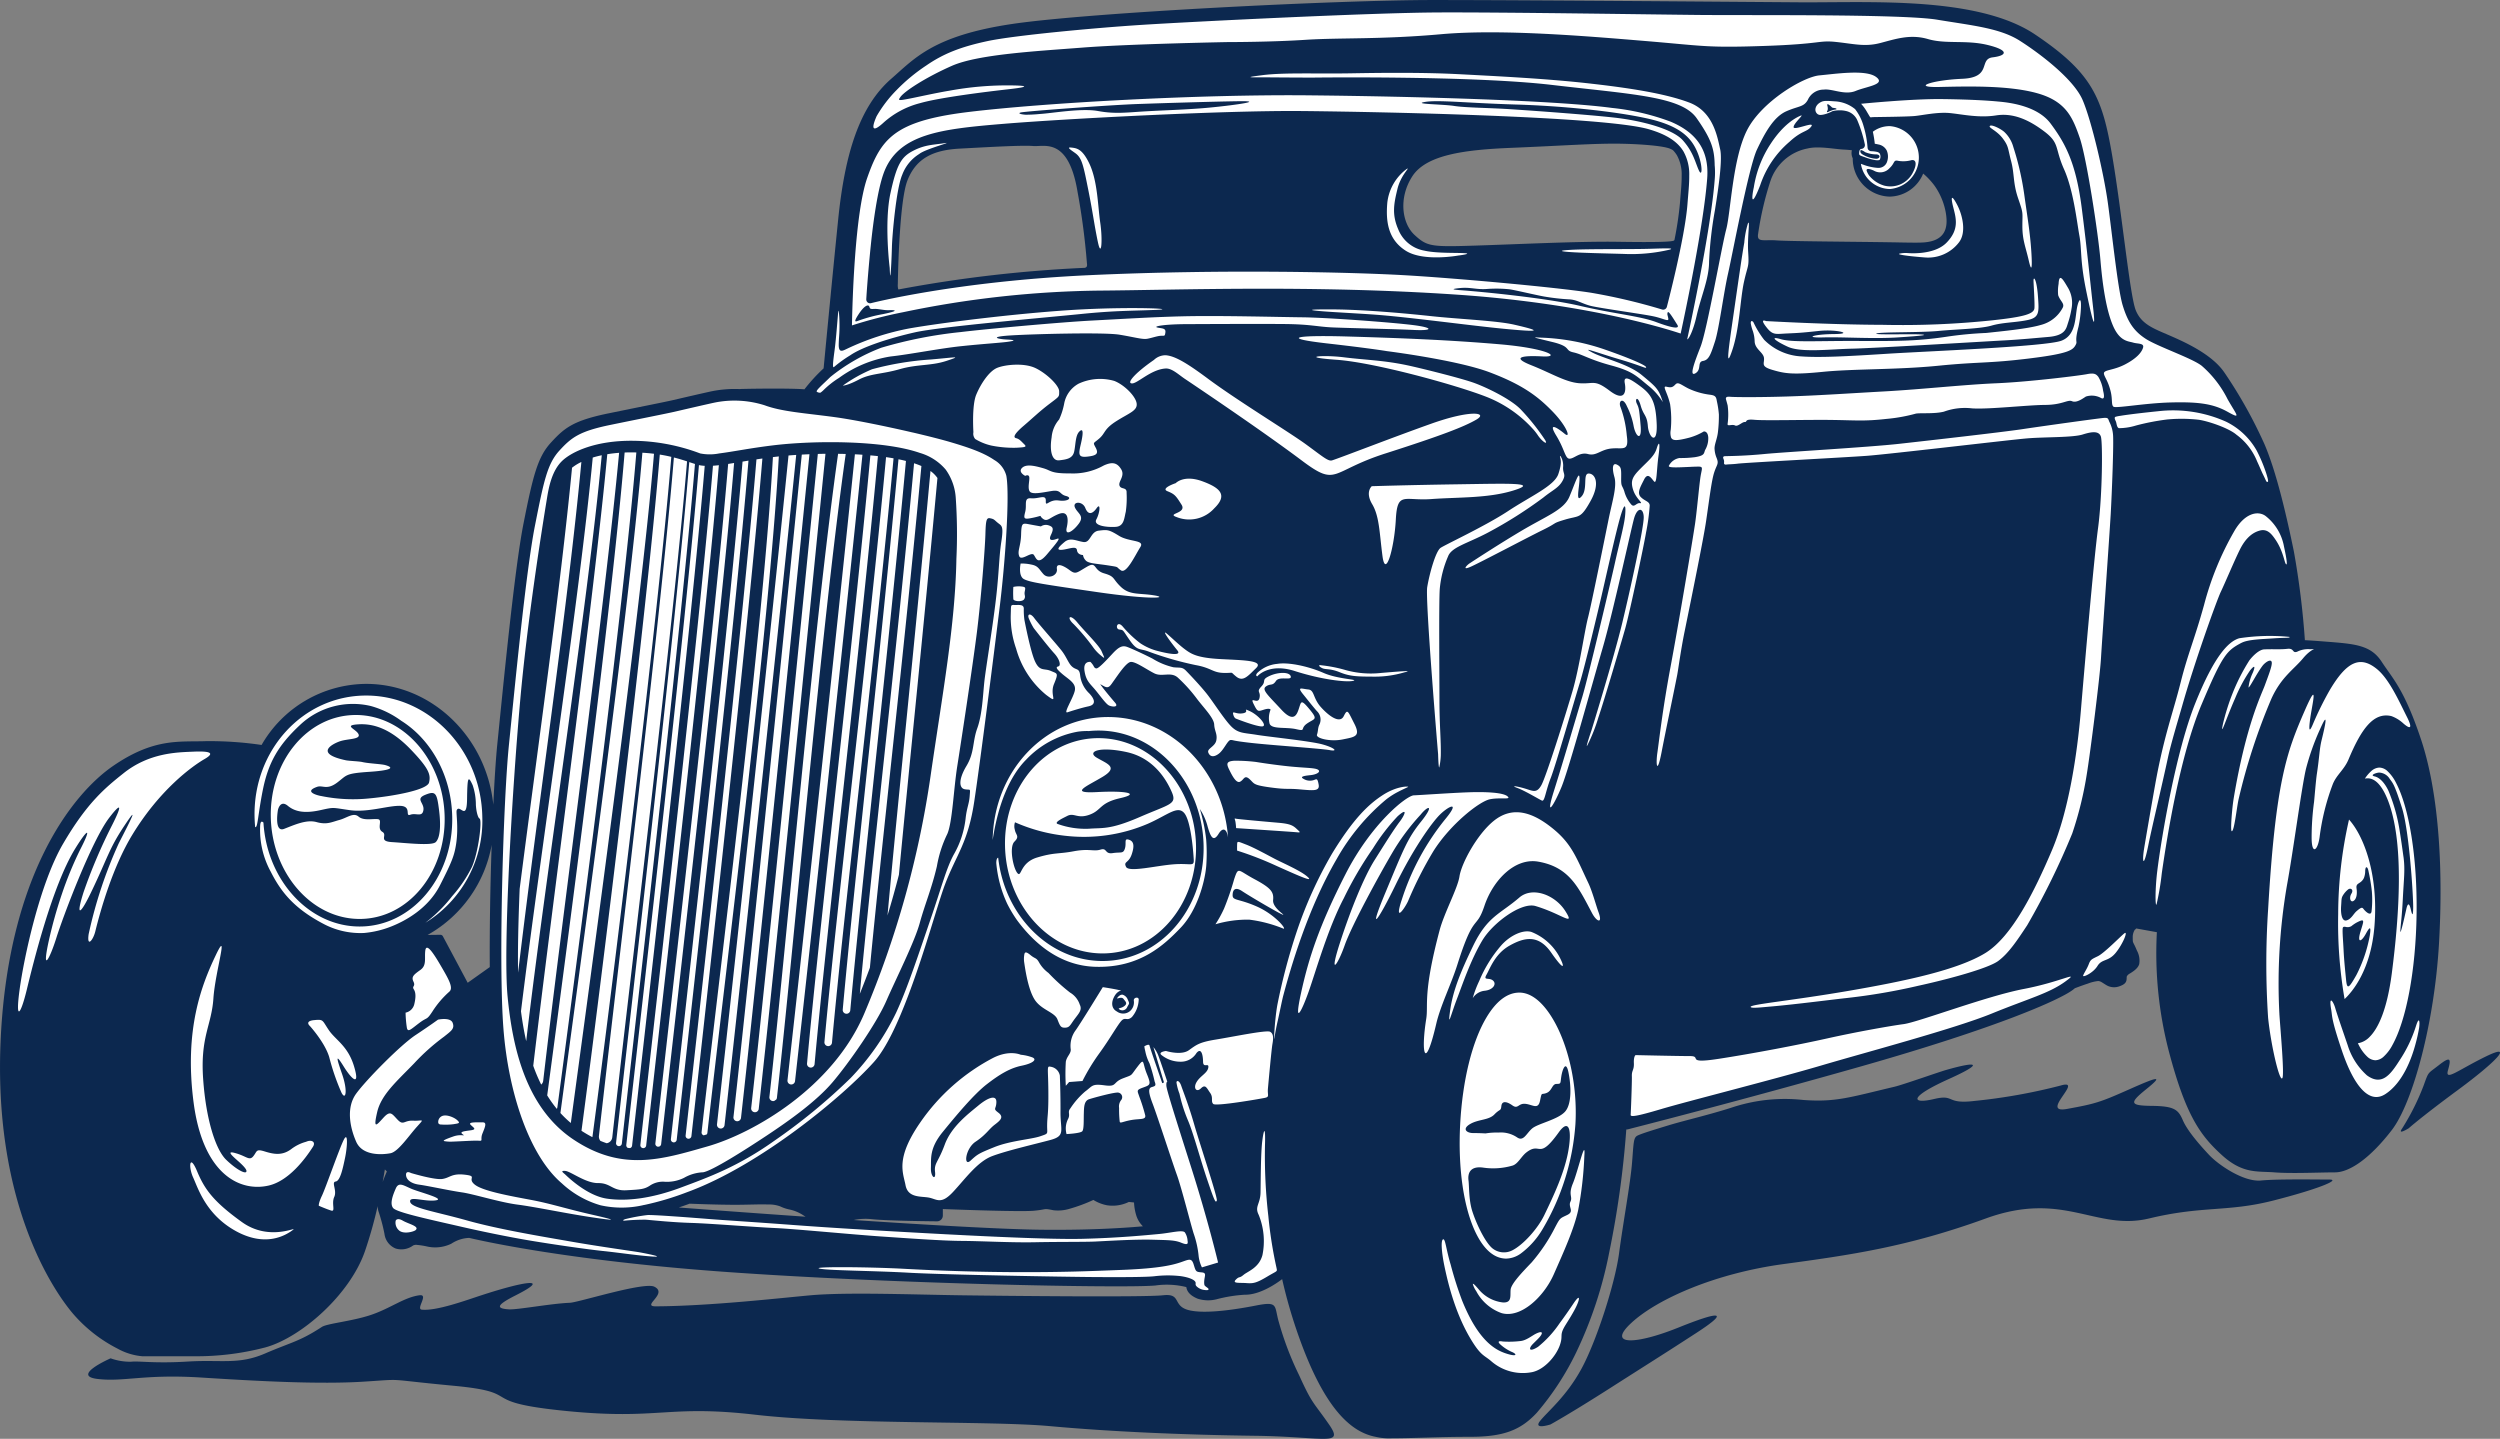
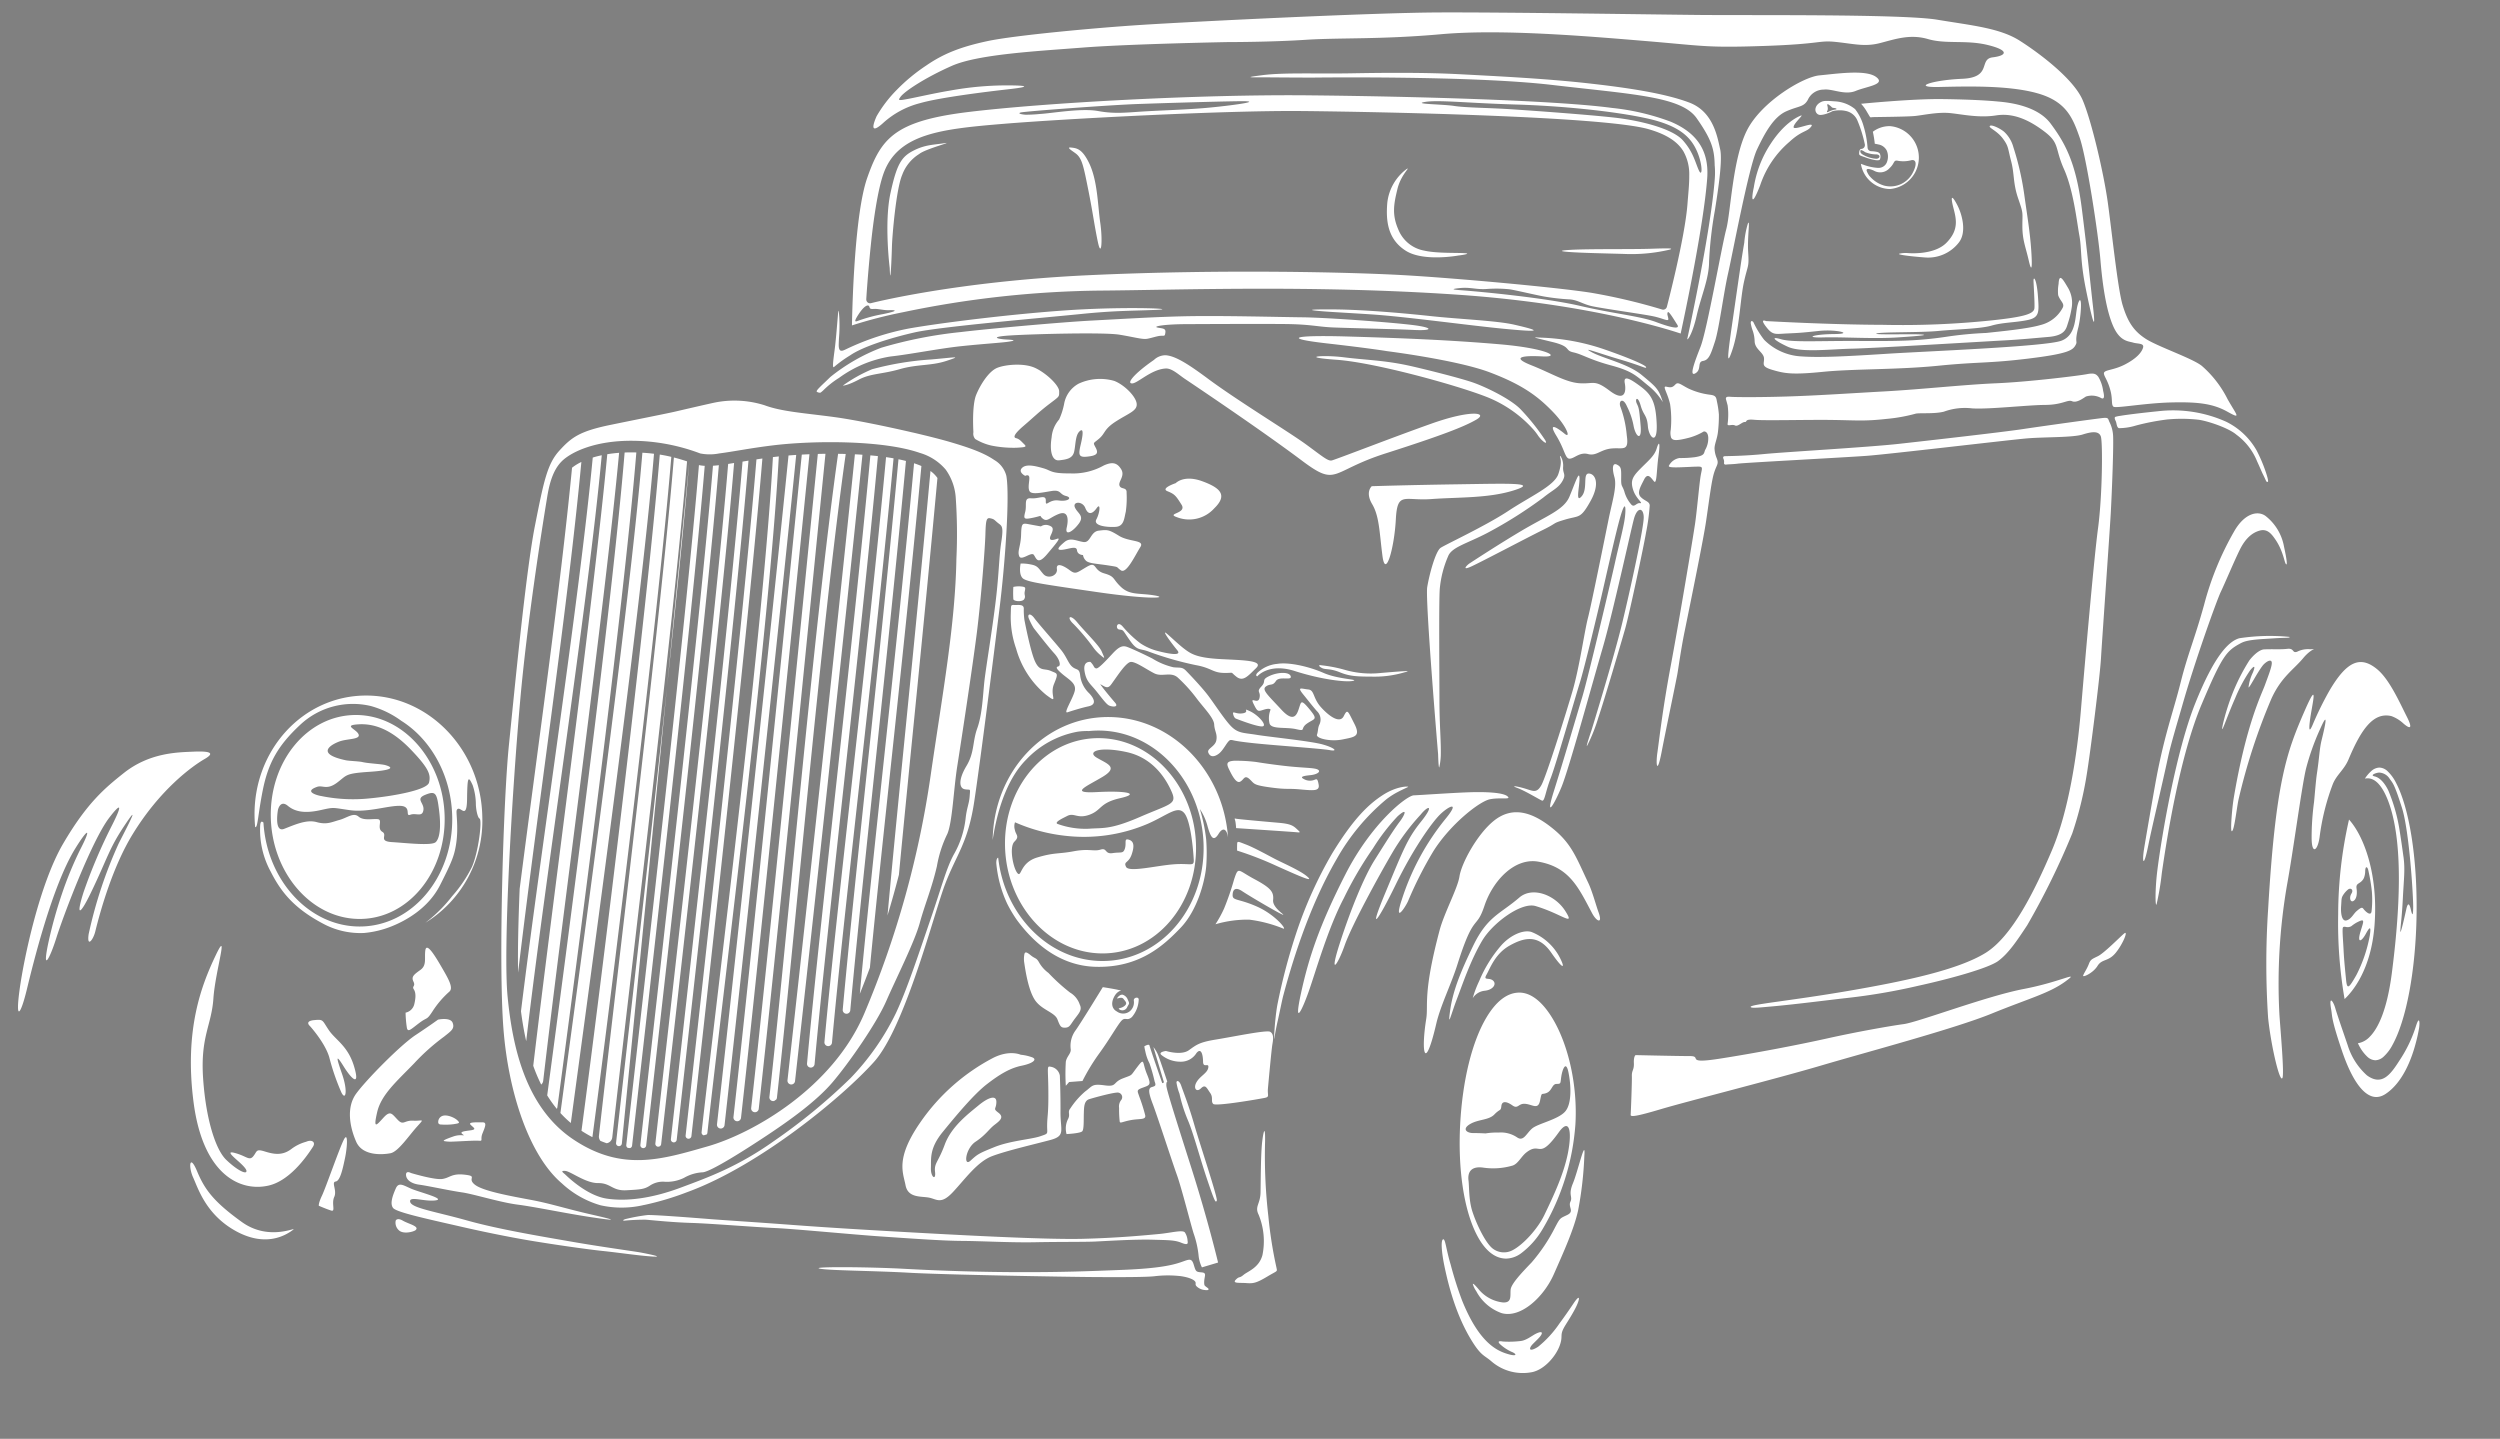
<svg xmlns="http://www.w3.org/2000/svg" id="Group_38" data-name="Group 38" width="496.938" height="286" viewBox="0 0 496.938 286">
  <rect x="0" y="0" width="496.938" height="286" fill="#808080" stroke="none" />
-   <path id="Path_1" data-name="Path 1" d="M920.2,1565.93s-7.926,3.463-2.642,4.1,9.292-1,20.681-.274,23.416,1.368,32.161.821,3.553-.547,18.039.819,3.963,3.189,22.367,5.012,20.044-1.276,37.446.729,46.739,1.184,58.673,2.277,26.467,1.731,40.588,1.913,17.948,2.187,14.851-2.277-3.28-3.918-5.922-9.749a62.018,62.018,0,0,1-4.01-10.477c-1-3.371,0-4.282-4.646-3.371s-10.66,1.731-13.576.821-1.184-3.286-4.828-2.873-30.932.133-40.316,0-22.5-.641-29.7,0c-5.645.5-19.956,2.146-30.8,2.2-2.98.014,2.5-2.511-.287-3.9-2.047-1.021-15.08,3.125-16.793,3.193-3.813.154-10.447,1.412-12.116,1.307-2.7-.168-2.434-.878,1.365-2.8,7.2-3.642,1.822-2.827-6.834,0-3.15,1.029-8.946,3.155-11.854,2.86-1.243-.126,1.465-3.127-.478-2.86-3.036.416-5.716,2.576-9.578,3.889-3.764,1.279-8.736,1.708-9.8,2.4-4.464,2.916-6.013,3.006-11.3,5.284s-8.66,1.187-15.339,1.6-9.666-.149-11.308.037a11.462,11.462,0,0,1-4.056-.678Zm30-121.918a24.152,24.152,0,0,1,20.793-12.14c12.986,0,23.885,10.538,25.267,24,.238-5.005.515-9.262.8-12.051,1.1-10.777,3.382-34.614,5.209-43.839,1.891-9.55,2.824-13.205,5.438-16.061,2.668-2.915,4.43-4.378,11.4-5.81,6.562-1.351,11.224-2.261,12.864-2.644,2.508-.584,6.006-1.393,7.7-1.76a23.141,23.141,0,0,1,5.632-.431,1.07,1.07,0,0,1,.212-.025s6.984-.175,11.5,0c.36.014.724.037,1.093.067a34.018,34.018,0,0,1,3.81-4.163c.269-2.821,1.73-18.13,2.891-29.555,1.32-13,4.184-22.468,10.568-28.022,4.6-4,8.318-8.556,24.09-10.891,15.415-2.283,64.85-4.75,83.565-4.75,18.68,0,59.574.364,72.985.455,8.084.054,19.111-.413,29.051.822,6.793.845,13.082,2.493,17.661,5.571,11.482,7.717,13.371,12.606,15.347,24.182,1.9,11.117,3.494,27.752,4.669,30.644,1.065,2.62,3.26,3.518,6.124,4.747,3.348,1.435,9.043,3.919,11.553,7.714a92.425,92.425,0,0,1,7.911,14.172c2.358,5.486,4.37,14.147,5.844,21.338a163.659,163.659,0,0,1,2.177,17.53.7.7,0,0,1,0,.073c.771.037,2.048.119,4.157.286,5.74.456,8.928.639,11.116,4.009s4.464,5.376,7.835,15.489,4.465,24.781,3.553,40.543-5.193,31.615-9.384,37.059-8.291,8.4-11.3,8.4-8.655.273-12.026,0-6.287.364-10.477-3.463-7.1-7.712-10.474-20.467a77.528,77.528,0,0,1-2.416-23.81l-4.117-.745a.659.659,0,0,1-.27.26,2.7,2.7,0,0,0-.41,1.545c0,1.3.023.623.832,2.6a4.121,4.121,0,0,1,.454,2.692c-.2.654-.764,1.2-1.856,1.861a1.488,1.488,0,0,0-.576.509.644.644,0,0,0-.06.308,3.672,3.672,0,0,1-.021.4c-.06.437-.24.918-1.4,1.314a3,3,0,0,1-2.727-.291c-.289-.168-.557-.362-.834-.518a1.562,1.562,0,0,0-.654-.231,7.883,7.883,0,0,0-2.071.509c-.822.268-1.743.6-2.6.93q-.2.172-.41.33c-2.575,1.932-14.606,7.4-42.47,15.312-19.892,5.646-37.576,10.252-45.916,12.389a1.165,1.165,0,0,1-.359.034,188.717,188.717,0,0,1-3.39,24.415,82.148,82.148,0,0,1-6.6,19.968,55.322,55.322,0,0,1-7.79,11.92c-3.281,3.554-6.742,4.793-13.3,4.793s-10.558.3-16.463.3a12.025,12.025,0,0,1-2.305-.3c-4.919-.947-10.377-5.651-15.67-21.135a99.23,99.23,0,0,1-2.89-10.208c-1.2.915-4.453,3.15-7.428,3.1a28.415,28.415,0,0,0-5.625.908,6.8,6.8,0,0,1-3.747-.121c-1.613-.663-2.058-1.5-2.2-2.057a2.1,2.1,0,0,1-.05-.249,16.12,16.12,0,0,0-6.168-.312c-6.277.57-52.674-.335-85.773-2.731-31.942-2.313-49.366-6.435-50.6-6.734a6.9,6.9,0,0,0-3.554,1.152,7.346,7.346,0,0,1-5.025.51,16.64,16.64,0,0,0-1.771-.266,1.332,1.332,0,0,0-.818.122,3.909,3.909,0,0,1-3.43.6,3.6,3.6,0,0,1-2.247-2.916,35.208,35.208,0,0,0-1.2-4.506,4.111,4.111,0,0,1-.155-1.013,87.861,87.861,0,0,1-2.53,8.971c-3.02,8.712-12.769,17.2-19.792,19.113a53.808,53.808,0,0,1-14.169,1.76h-10.3a12.371,12.371,0,0,1-4.946-1.534,29.09,29.09,0,0,1-8.909-7.031c-4.309-5.139-15.9-22.755-14.261-54.993,1.646-32.281,14.268-48.265,22.346-53.8,8.146-5.581,13.132-4.724,18.445-4.91a71.181,71.181,0,0,1,11.044.757Zm256.193,135.072s3.758-2.05,11.957-7.289,10.25-6.492,17.083-10.932,4.556-4.328-3.644-1.026-14.464,3.758-9.224-1.024,16.74-9.795,30.179-11.616,24.713-3.442,40.2-9.067,21.866,2.551,32.458,0,15.556-1.245,24.558-3.53,13.575-4.2,11.29-4.2-10.263-.14-13.621.187-8.351-2.985-10.356-5.131-4.292-4.8-5.179-6.857-1.632-2.8-6.11-2.846-4.572-.56-1.166-3.312,2.566-2.612-3.312,0-6.787,2.892-12.432,3.919,3.625-6.092-1.274-4.646a112.329,112.329,0,0,1-17.129,3.059c-5.83.7-3.731-1.4-8.069-.373s-5.258-.274,3.033-4.009c6.832-3.079,5.946-3.642-.6-1.774-1.4.4-8.589,2.938-10.208,3.322-9.2,2.187-11.783,3.1-18.16,2.642a33.458,33.458,0,0,0-14.385,1.557c-4.553,1.455-9.33,2.537-12.5,3.508s-5.112,1.567-6.008,1.977-.821,1.254-1.157,5.422-1.777,11.936-2.579,17.987-4.518,17.566-7.507,23.032-6.632,8.382-8.163,10.276,2.031.742,2.031.742Zm-81.015-39.4a5.263,5.263,0,0,1-1.375-2.365,10.4,10.4,0,0,1-.381-2.363l-1.03-.107a7.338,7.338,0,0,1-4.336.663,7.894,7.894,0,0,1-2.713-1.061,32.147,32.147,0,0,1-4.695,1.748,7.824,7.824,0,0,1-3.252.3c-2.15-.431-1.11-.155-3.907.1-2.548.229-14.254-.191-18.07-.337v1.283a1.157,1.157,0,0,1-1.168,1.158s-9.751-.08-12.89-.421a11.615,11.615,0,0,0-3.66.162c14.847.986,29.79,1.854,37.41,1.933,8.8.091,15.495-.279,20.067-.686Zm-90.093-4.488q-1.109.407-2.152.755c5.9.449,15.139,1.135,25.2,1.834-.1-.058-.2-.119-.3-.182a7.963,7.963,0,0,0-2.854-1.24,7.95,7.95,0,0,1-1.913-.641,6.342,6.342,0,0,0-2.352-.365c-1.812-.066-4.135.06-6.5.06-3.495,0-8.061-.178-9.133-.222Zm-60.577-6.812c-.111.68-.256,1.52-.436,2.483.3-.828.6-1.565.829-2.078l-.394-.4Zm402.3-8.188s2.333-2.114,9.839-7.653,11.225-9.4,5.54-6.633-8.236,5.042-7.58,2.74.51-2.813-1.822-.99-1.969,1.165-3.062,4.154a47.872,47.872,0,0,1-4.257,8.469c-.97,1.369,1.342-.087,1.342-.087Zm-385.839-28.913,4.392-3.118c-.055-7.487.1-16.289.376-24.289a25.688,25.688,0,0,1-12.735,17.9l2.525-.03a.58.58,0,0,1,.518.307l4.924,9.23Zm122.682-142.113a263.34,263.34,0,0,0-37.038,4.3.284.284,0,0,1-.073-.094,2.946,2.946,0,0,1-.071-.955c.038-2.375.328-16.551,1.907-20.607,1.726-4.432,5.132-6.064,10.449-6.343s12.315-.7,14.554-.514,7.028-1.81,8.833,9.2a137.286,137.286,0,0,1,1.843,14.064c.079.562.028.82-.4.949Zm116.906-23.374a3.6,3.6,0,0,0-.572-.3c-1.468-.612-6.217-.929-9.659-.993-5.274-.1-11.6.394-21.888.816-9.431.386-16.979,1.4-19.726,5.7s-2.03,9.315.478,11.623,3.3,2.388,12.061,2.109,20.878-.875,28.321-.756,10.964.028,11.208-.278a.8.8,0,0,0,.066-.1,67.84,67.84,0,0,0,1.088-7.267c.151-2.009.362-3.838.344-5.48a7.828,7.828,0,0,0-.927-4.042,5.624,5.624,0,0,0-.794-1.029Zm35.549,0c-.553-.063-1.044-.1-1.454-.123-1.97-.077-5.13-.766-7.336-.228a9.717,9.717,0,0,0-7.388,6.45,62.962,62.962,0,0,0-2.452,10.51c-.31,1.792,1.153,1.125,3.641,1.312s15.424.258,22.875.378c2,.032,5.14.129,6.486.02,4.063-.33,4.854-2.716,4.306-5.88a13.349,13.349,0,0,0-2.2-5.334,14.244,14.244,0,0,0-2.3-2.467,7.326,7.326,0,0,1-6.681,4.581,7.543,7.543,0,0,1-7.318-7.614,2.385,2.385,0,0,1-.2-1.471c0-.045.012-.09.019-.132Z" transform="translate(-898.205 -1295.933)" fill="#0c284f" fill-rule="evenodd" />
-   <path id="Path_2" data-name="Path 2" d="M1190.377,1545.935c-.557.1-.3,2.785.231,5.331.8,3.839,2.313,9.868,5.545,15.017,1.764,2.81,2.393,2.717,3.719,3.845a9.551,9.551,0,0,0,8.221,2.2c2.483-.56,4.7-3.225,5.445-5.314s-.185-1.886,1.121-4.013c.527-.859,1.273-2,1.939-3.274.984-1.888,1.111-3.195-.335-1.036-.889,1.326-1.831,2.684-2.758,3.927a21.229,21.229,0,0,1-4.295,4.693c-1.484.943-1.932.606-1.3-.25.257-.347,1.055-1.05,1.557-1.616.842-.947.658-1.422-.746-.707-.714.364-1.918,1.352-3.074,1.427a19.178,19.178,0,0,1-3.427.088c-.966-.182-1,.082-.555.53a8.758,8.758,0,0,0,2.274,1.51c1.066.407,1.188,1-.627.476-2.075-.6-5.71-2.031-9.182-10.639a71.535,71.535,0,0,1-2.279-7.158c-.907-3-1.049-5.112-1.476-5.036Zm5.864,8.867a5.023,5.023,0,0,0,.7,1.455,9.179,9.179,0,0,0,5.016,4.346c3.77,1.1,8.381-3.159,10.394-7.719s4.025-8.993,4.84-12.738a72.281,72.281,0,0,0,1.231-10.8c.278-3.861-1.275,3.065-2.269,5.454s0,2.587-.5,3.662.854,1.91-.619,2.627-1.393.517-2.428,2.467a34.3,34.3,0,0,1-4.657,6.967c-1.831,1.91-4.061,4.219-4.18,5.413s.318,2.667-1.553,2.548a7.3,7.3,0,0,1-4.737-2.53c-1.012-1.206-1.148-1.2-1.238-1.153ZM1143,1556.014c.333.061.838.063.7-.249-.069-.156-.736-.512-.793-.74a2.233,2.233,0,0,1-.056-.565c.02-1.255.619-1.855-.521-1.952s-1.14-.174-1.565-1.564-.962-.986-2.568-.445-4.215,1.218-11.461,1.508-11.954.46-19.765.46-16.149-.252-23.492-.654-18.656-.469-17.127-.066,10.789.43,17.833.832,31.033.82,36.629.859,10.36.019,12.075-.153a22.366,22.366,0,0,1,5.307-.027c1.738.256,2.627.713,2.878,1.1s-.184.554.4,1.042a2.72,2.72,0,0,0,1.53.62Zm7.662-2.993c.839-.724,3.1-1.4,3.774-3.954a13.845,13.845,0,0,0-.754-8.009c-.839-1.678.335-2.1.376-4.445s.043-7.74.336-10.161.671-3.259.545.809a104.906,104.906,0,0,0,.671,14.09,84.158,84.158,0,0,0,1.6,10.164c.189.945.3.559-1.831,1.836s-2.789,1.393-4.1,1.289-2.9.121-2.164-.652.7-.242,1.54-.968Zm-19.7-45.449s.936-.584,1.026-.138,2.53,7.472,2.53,7.472l.343-.155-2.1-7.025a6.4,6.4,0,0,1,.944,1.6c.36.91,1.821,5.29,1.821,5.29s-.24-.025-.189.8,1.648,5.874,4.979,16.359,5.3,18.777,5.3,18.777l-3.212.962a6.911,6.911,0,0,1-.67-2.422,19.025,19.025,0,0,0-.962-4.277c-.5-1.511-2.422-9.138-3.349-11.7s-3.9-11.739-4.793-14.08-.91-3.148-.205-3.355.909-.275.583-1.1a32.22,32.22,0,0,0-1.025-3.624,8.994,8.994,0,0,1-.847-2.457,7.167,7.167,0,0,1-.179-.933Zm74.536-10.677c2.492,0,4.814,2.1,6.719,5.339,3,5.1,4.884,13.03,4.428,20.831a47.423,47.423,0,0,1-6.518,20.836,16.393,16.393,0,0,1-4.353,4.871,5.194,5.194,0,0,1-2.865,1c-2.465,0-4.472-1.9-6.006-4.994-2.447-4.932-3.627-12.856-3.167-21.646s2.379-16.561,5.269-21.363c1.824-3.032,4.009-4.872,6.493-4.872Zm-182.169,51.363c-3.116-.327-9.568-1.254-14.309-2.043-4.509-.752-10-1.9-13.44-2.69-7.048-1.614-13.276-2.945-13.955-3.822s-.057-2.519.538-3.877,1.528-.595,3.143.085,6.934,2.009,4.727,2.293-5.264-.963-5.011.283,4.982,1.925,11.323,3.708,15.13,3.226,20.791,4.217,12.483,1.925,13.559,2.123,5.216,1,2.455.822-6.7-.773-9.82-1.1Zm172.066-14c.151,1.147.026,3.837.761,6.119.832,2.576,2.55,6.143,3.973,7.337a3.656,3.656,0,0,0,3.955.425c2.234-1.134,5.089-4.343,6.369-7,1.854-3.847,3.893-8.183,4.709-12.381s.35-7.12-1.839-4.072c-4.115,5.728-3.523,1.718-6.438,3.991-1,.78-1.654,2.261-2.725,2.6a13.7,13.7,0,0,1-5.906.4c-2.683-.35-3.025,1.314-2.858,2.588Zm-167.648,7.673a36.145,36.145,0,0,1,4.406-.814c1.218-.076,8.56.488,12.638.814,2.2.176,8.709.586,16.389,1.161,6.56.49,13.117.884,19.516,1.248,13.889.793,30.712,1.677,37.958,1.5s12.857-.742,15.232-.96,4.744-.9,5.15-.284a3.38,3.38,0,0,1,.515,1.61c.108.633.042.938-1.262.407s-2.512-.507-5.749-.6-8.5.224-11.306.365c-2.051.1-7.185.045-11.967.141s-10.58-.241-14.59-.265-10.87-.532-16.208-.894-17.114-1.5-20.93-1.666-12.742-.895-16.606-1.016-7.15-.482-9.034-.639a40.875,40.875,0,0,0-4.386.2c-.336-.081,0-.22.234-.3Zm-85.863-8.287c.978,2.14,2.515,7.315,8.389,10.6s9.855,1,11.347-.1-4.378,2.438-10.05-1.642-7.413-6.519-8.906-10.1-1.759-.9-.78,1.244Zm40.263,8.587a2.028,2.028,0,0,0,.624,1.9c.905.877,3,.284,3.34-.029.824-.76-1.387-1.2-2.548-1.873s-1.415,0-1.415,0Zm3.029-9.477s4.67,1.415,6.228,1.188,1.839-1.16,4.5-.848.339.682,1.981,1.983,7.276,2.291,11.182,3.027,6.943,1.756,12.03,2.916,5.115,1.3.02.538-11.237-2.066-14.747-2.519-8.69-2.094-11.068-2.434-6.765-1.3-8.463-1.527-2.62-1.021-2.64-1.955.978-.368.978-.368Zm-18.314,6.513s1.553.677,2.468.956,0-1.394.6-2.707-.636-2.946.279-3.065,1.432-2.627,1.87-4.7.638-5.254-.2-3.7-3.621,9.594-4.378,11.185-.637,2.031-.637,2.031Zm118-153.721c.032.008.063.017.094.022,3.035.707,5.794,1.409,7.676,1.971,3.07.915,6.277,1.957,8.49,3.485a5.085,5.085,0,0,1,2.409,3.162c.691,3.915-.2,17.04-1.375,26.483-1.184,9.559-3.732,29.77-5.007,38.236-1.258,8.359-3.615,10.6-5.861,16.622-1.367,3.662-3.946,13.161-7.168,21.708-2.091,5.544-4.432,10.69-6.913,13.454-6.3,7.02-22.5,20.346-36.537,25.656l-.668.249-.032.012a56.682,56.682,0,0,1-8.395,2.5,1.177,1.177,0,0,0-.248.047,19.242,19.242,0,0,1-8.454.022,19.009,19.009,0,0,1-7.694-4.357c-6.475-5.5-10.644-18.045-11.621-30.819-1-13.072,0-45.57,1.092-56.282s3.36-34.445,5.177-43.625c1.753-8.853,2.45-12.3,4.874-14.947,2.37-2.589,3.966-3.832,10.154-5.1,6.593-1.356,11.275-2.271,12.924-2.656,2.5-.582,5.978-1.387,7.663-1.752a19.835,19.835,0,0,1,10.036.513c3.467,1.283,7.882,1.54,13.868,2.348,3.733.5,10.061,1.785,15.517,3.053Zm53.083,131.447a10.179,10.179,0,0,1-.6-2.249c.051-.481.611-.329.949.677s1.463,3.8,2.57,7.659,4.737,14.694,4.5,15.163-.372.37-1.882-4.093-2.783-9.393-3.891-11.943a29.636,29.636,0,0,1-1.645-5.214Zm-31.55-7.739s-2.173-1.032-5.434.591a40.266,40.266,0,0,0-14.533,12.846c-4.992,7.216-3.422,9.953-2.939,12.49s2.978,2.174,4.589,2.455,2.415,1.489,4.831-1.087,4.843-6.04,7.811-7.154,8.521-2.382,11.571-3.205,1.98-1.855,2-5.545-.1-6.369-.124-7.234a2.166,2.166,0,0,0-1.793-1.772c-.867-.185-.536.061-.495,4.781s-.206,4.814-.239,6.742.4,1.681-1.369,2.291-5.942.872-9.137,2.161-3.324,1.416-4.741,2.7-1.03-2.422,1.031-3.787,2.627-2.489,3.787-3.37,1.881-1.525.722-2.4-.387-.645-.387-2.139-1.726-.824-3.608.747-5.308,4.1-6.647,7.729-2.138,3.658-1.932,5.462-.9,1.005-.825-.824-.335-3.841,2.344-7.126,6.173-7.482,8.768-9.493,4.656-3.22,6.924-3.684,3.117-1.237,2.138-1.649a9.181,9.181,0,0,0-2.315-.531Zm-73.789,26.056c-1.079.673-1.782.724-4.61.877s-3.083-1.452-5.606-1.426-5.451-2.343-6.548-2.42-.355.382,0,.713,4.249,4.183,8.224,4.79,9.005-.046,14.66-2.152,11.473-4.211,18.636-9.307a116.044,116.044,0,0,0,15.2-12.49,50.117,50.117,0,0,0,9.014-12.918c2.229-4.736,4.676-12.219,6.9-18.707s3.106-10.054,4.618-12.841a18.527,18.527,0,0,0,2.338-7.159c.239-2.182.692-2.818.811-4.455s.191-1.134-.963-1.334-1.311-1.915.321-4.638,1.161-4.759,2.156-7.506,1.123-6.709,1.4-9.256,1.593-10.43,2.27-16.122.62-8.518,1.1-11.664.1-3.146-.65-3.737-.7-.786-1.613-.954c-.726-.134-.824.559-.9,3.245s-.839,12.663-1.694,19.473-3.145,21.8-3.891,26.521-.969,11.142-1.977,13.5a23.762,23.762,0,0,0-2.079,6.449c-1.051,4.49-2.357,7.451-3.407,11.273s-4.713,11.051-6.656,15.509-7.414,12.3-10.654,16.116-8.578,7.619-13.086,10.61-10.931,7.059-12.677,7.314a8.265,8.265,0,0,0-3.777,1.1,7.683,7.683,0,0,1-4.031.77,4.64,4.64,0,0,0-2.832.829Zm-68.3-8.747c1.122-.526,2.005.014,1.4.964-1.525,2.4-4.783,6.775-8.783,7.715-5.583,1.313-13.052-2.01-14.948-16.5s1.6-23.382,4.373-29.213-.073,3.135-.437,8.528-2.624,7.58-2.041,15.962,2.568,14.167,4.574,16.1,3.606,2.722,3.94,2.459-.119-.931-1.7-2.317-2.053-1.981-.072-1.362,2.484,1.458,3.248.5.477-1.48,2.245-.931,3.439.884,5.231-.429a8.644,8.644,0,0,1,2.962-1.481Zm50.931-135.357c-2.058,1.954-2.668,5.3-3,7.313-1.136,6.91-3.987,25.015-5.34,40.267-1.715,19.317-3.418,49.722-2.5,58.98.94,9.526,3.392,21.828,13.034,28.3,9.691,6.5,17.6,4.005,26.7,1.4,8.989-2.568,24.852-11.573,31.156-26.4a191.565,191.565,0,0,0,13.177-47.209c2.4-16.569,4.907-30.053,5.137-43.195a103.986,103.986,0,0,0-.129-12.106,10.845,10.845,0,0,0-2-5.623,10.612,10.612,0,0,0-5.139-3.314c-7.307-2.552-20.989-2.465-28.875-1.538-4.651.547-8.275,1.3-11,1.641a9.75,9.75,0,0,1-3.791,0,38.835,38.835,0,0,0-13.473-2.517c-7.24-.05-11.978,2.12-13.961,4ZM990.568,1502.27s2.46-.536,2.9.633-.282,1.609-1.691,2.737a42.123,42.123,0,0,0-5.958,5.314c-3.422,3.543-6.546,6.215-7.352,9.694s-.176,2.673,1.233,1.128,1.7-.773,2.858.418,1.224.065,3.092.161,2.318-.579.675,1.256-3.7,4.927-5.217,5.217-5.544.612-6.814-2.287-2.014-6.8,0-9.565,8.8-9.649,11.8-11.636,4.467-3.071,4.467-3.071Zm55.815-110.206c-.41.047-.8.082-1.172.106-2.683,32.292-11.054,104.955-14.431,135.018a.58.58,0,0,0,1.152.13c3.384-30.135,11.785-103.06,14.45-135.253Zm-3.959-.021c-2.67,32.214-11.06,105.04-14.442,135.144a.579.579,0,0,0,.308.579c.146.015.292.028.437.04a.576.576,0,0,0,.406-.489c3.382-30.1,11.767-102.885,14.441-135.128a7.521,7.521,0,0,1-1.151-.146Zm6.986-.42q-.61.1-1.178.187c-2.688,32.321-11.1,105.035-14.471,135.079a.581.581,0,0,0,.511.641l.05,0,.213-.035a.581.581,0,0,0,.378-.479c3.385-30.141,11.833-103.212,14.5-135.4Zm-8.91-.176c-2.664,32.175-11.167,105.2-14.551,135.329a.579.579,0,0,0,1.152.129c3.376-30.052,11.841-102.755,14.532-135.086-.355-.114-.73-.24-1.132-.372Zm-3.054-.917c-2.611,31.851-11.5,104.536-14.9,134.846a1.334,1.334,0,0,0,.293.993q.626.26,1.245.471a1.333,1.333,0,0,0,1.112-1.167c3.386-30.154,12.2-102.226,14.865-134.373-.769-.253-1.63-.52-2.611-.771Zm14.824.624q-.607.1-1.18.193c-2.681,32.3-10.866,104.656-14.241,134.7a.58.58,0,0,0,1.152.129c3.385-30.14,11.609-102.846,14.269-135.022Zm-60.461,135.267a7.061,7.061,0,0,0,1.337.105c1.6-.04,4.662-.256,5.485-.188.99.082.269-.206.764-1.443s.948-2.226.041-2.205-2.989-.138-2.411.467,1.36.934-.021,1.12-2.226.289-1.546.783-.269-.123-1.855.433-2.184.845-1.792.927Zm63.225-135.69c-.4.058-.794.116-1.177.174-2.677,32.295-10.707,104.348-14.081,134.4a.579.579,0,0,0,1.151.129c3.386-30.14,11.453-102.535,14.108-134.7ZM1198.8,1524.888s-1.193-.072-2.483-.072-2.269-.812-.6-1.792,3.7-.739,4.826-1.91,1.265-.6,1.385-1.672,1.051-.932,2.2-.12,1.146-.477,2.6-.311,2.508,1.218,2.889-.644.215-1.075,1.314-1.528,1.051-1.792,1.982-1.792.717-.144.932-1.506.907-3.248,1.409-.835.765,6.3-.692,7.881-5.375,2.341-6.521,3.32-1.695,2.639-2.962,1.785a5.726,5.726,0,0,0-3.725-.973,13.307,13.307,0,0,0-2.556.167ZM1034.641,1389.95c-2.575,31.452-11.7,105.467-15.565,134.416a25.088,25.088,0,0,0,2.169,1.263c3.776-28.182,13.048-103.235,15.685-135.226-.7-.167-1.461-.322-2.289-.454Zm23.66.367-.572.064-.6.073c-1.9,34.2-10.8,104.113-14.178,134.193a.579.579,0,0,0,.419.622l.122-.035c.154-.044.308-.089.466-.137a.574.574,0,0,0,.144-.322c3.387-30.156,12.321-100.327,14.2-134.458Zm57.2,134.7s2.809-.132,3.139-.581.25-2.19.289-3.455.027-2.573,1.069-2.9,5.283-1.49,5.851-1.292a.918.918,0,0,1,.527,1.438,2.064,2.064,0,0,0-.435,1.608,21.624,21.624,0,0,0,.118,2.665c.066.488.5.056,2.242-.262s2.983-.006,2.839-.922a33.4,33.4,0,0,0-1.175-3.72c-.391-1.2-.68-1.319.763-1.835s1.607-.556.7-2.782-.371-3.257-1.855-1.32-.8,1.484-2.886,2.289-1.093,1.731-3.648,1.38-2.371.145-3.834,1.217a15.741,15.741,0,0,0-2.947,3.36c-.619.742,0,1.093-.413,2.02a4.158,4.158,0,0,0-.5,2.041,4.44,4.44,0,0,0,.149,1.055Zm-53.747-135q-.782.053-1.525.114c-3.222,32.028-10.842,102.895-14.217,132.948a.753.753,0,0,0,1.5.168c3.385-30.139,11.038-101.32,14.245-133.23ZM990.612,1522.8a1.282,1.282,0,0,1,.7-1.34c.865-.433,2.453.226,3.071.8s.412.619-.783.8a12.3,12.3,0,0,1-2.391.061c-.536.021-.6-.329-.6-.329Zm40.57-133.217c-2.542,30.766-12.219,101-16.294,131.248a21.484,21.484,0,0,0,2.071,1.985c3.933-29.262,13.935-101.635,16.531-133.026-.721-.089-1.488-.16-2.309-.207Zm33.207.3q-.774.032-1.521.073c-3.2,31.966-10.2,101.6-13.583,131.673a.753.753,0,1,0,1.5.168c3.386-30.147,10.415-100.043,13.607-131.915ZM1228.6,1509.32s8.3.195,10.824.195-1.116,1.6,5.776.534,15.555-2.719,21.428-4.029,12.425-2.475,15.289-2.863,16.5-5.581,23.88-6.989,11.405-3.786,8.2-1.455-7.232,3.349-14.61,6.357-24.923,7.669-33.95,10.338-26.694,7.135-31.742,8.64-6.109,1.593-6.069,1.137.278-6.521.238-7.693.458-1.173.4-2.564.336-1.606.336-1.606Zm-161.029-119.526c-.509.006-1.015.015-1.516.028-3.189,31.872-9.864,99.9-13.247,130.016a.753.753,0,1,0,1.5.168c3.39-30.175,10.084-98.42,13.265-130.212Zm-37.59-.265c-.262-.007-.528-.012-.8-.013-.524,0-1.034,0-1.528.024-2.561,31.113-11.463,98.446-15.39,127.792a24.09,24.09,0,0,0,1.919,2.683,1.184,1.184,0,0,0,.108-.356c3.784-28.238,13.088-98.344,15.691-130.13ZM1135.257,1508.5s3.028.944,4.552-.15,2.083-1.589,5.389-2.125,10.042-1.933,10.753-1.546.67,1.31.476,2.4-.773,7.493-.9,8.868.386,1.668-.624,1.875-9.7,1.72-10.241,1.211.064-1.24-.624-2.206-.922-1.781-1.825-.9-1.589-.043-.859-1.266,2.147-1.76,2.319-2.855-1.02.212-1.041-1.172-.365-2.865-1.309-1.726a3.615,3.615,0,0,1-3.157,1.726,6,6,0,0,1-3.843-1.362c-.623-.58.933-.773.933-.773ZM1070.084,1389.8c-4.916,34.842-10.272,97.716-13.654,127.827a.753.753,0,0,0,.664.833.771.771,0,0,0,.284-.022q.205-.141.41-.285a.746.746,0,0,0,.139-.358c3.386-30.156,8.753-93.179,13.673-127.964q-.758-.023-1.517-.031Zm296.792,110.467c.245,1.42-.037,1.763,2.143,8.211s5.224,10.836,8.658,8.567,5.164-6.955,5.97-9.971a31.344,31.344,0,0,0,.7-3.132c.177-1.176.05-2.5-.611-.421a26.711,26.711,0,0,1-3.284,6.866c-1.821,2.867-3.528,5.111-6.478,2.956a13.307,13.307,0,0,1-3.822-6c-1.163-3.4-2.119-6.15-2.478-7.4s-1.321-2.7-.8.327Zm-401.8,3.255s2.985,3.264,3.861,6.209a45.4,45.4,0,0,0,2.428,7.046c.876,1.712,1.274-.4.12-3.7s-1.314-4.127.318-1.505,3.3,4.106,2.07,0-3.662-5.222-5.015-7.211-1.008-2.189-2.951-1.991-.83,1.155-.83,1.155Zm157.63-7.707s2.061.31,3.17.567.026-.232-.8,1.133-.617,2.6.438,3.144a2.11,2.11,0,0,0,2.55-.052,2.292,2.292,0,0,0,.8-2.138c-.052-.619.952-.8.978-.206a5.66,5.66,0,0,1-1.34,3.478c-.979.9-1.314-.076-2.087.747s-2.267,3.536-4.379,6.444a40.158,40.158,0,0,0-3.376,5.537l-2.654.206-.656.746a38.334,38.334,0,0,1,0-4.779c.192-1.121,1.119-1.662.965-2.563a5.22,5.22,0,0,1,1-3.711c.954-1.314,5.385-8.553,5.385-8.553ZM1026.559,1389.6c-.831.063-1.616.157-2.354.278-2.745,29.314-10.841,88.73-14.717,121.567a32.853,32.853,0,0,0,1.58,3.735,1.157,1.157,0,0,0,.4-.753c3.757-32.373,12.309-94.858,15.087-124.827Zm46.866.294c-3.662,35.833-10.01,94.293-13.4,124.427a.753.753,0,1,0,1.5.168c3.387-30.156,9.742-88.675,13.4-124.508q-.749-.05-1.505-.087Zm283.151,111.266c.25,3.635.989,11.843.611,12.694-.5,1.128-2.269-6.324-2.85-11.928a163.134,163.134,0,0,1,0-21.548c1.482-25.391,3.711-31.335,7.232-39.42,3.008-6.907,1.44-1.17,1.07,1.94-.224,1.883-.125,2.451.721.363a65.465,65.465,0,0,1,3.022-6.131c3.6-6.268,6.345-7.234,9.658-4.483,2.425,2.015,4.417,6.539,5.894,9.454,1.1,2.174.787,2.584-.675,1.33a7.057,7.057,0,0,0-2.43-1.5c-3.547-.826-5.977,2.576-8.5,8.6-.885,2.111-2.421,3.073-3.161,5a45.793,45.793,0,0,0-2.6,10.467c-.376,2.727-1.582,3.591-1.582.093a53.278,53.278,0,0,1,.485-7.11c.088-.817.357-4.227.56-5.572.518-3.435.505-4.943.946-6.722,1.691-6.834.188-3.242-.486-1.782a48.305,48.305,0,0,0-2.621,7.486c-.859,3.573-2.569,16.559-3.785,23.167a115.253,115.253,0,0,0-1.505,25.607ZM1076.5,1390.106c-3.557,38.456-10.087,93.355-12.591,120.876a.753.753,0,0,0,1.5.136c2.5-27.518,9.032-82.407,12.589-120.863q-.74-.082-1.5-.149Zm297.073,64.256a7.109,7.109,0,0,1,1.245-1.474,2.541,2.541,0,0,1,1.643-.722,2.463,2.463,0,0,1,1.614.718,8.17,8.17,0,0,1,1.674,2.289c2.592,4.888,4.254,14.737,4.1,26.077s-2.082,21.193-4.807,26.081a8.491,8.491,0,0,1-1.741,2.294,2.534,2.534,0,0,1-1.643.722,2.458,2.458,0,0,1-1.615-.717,8.148,8.148,0,0,1-1.673-2.289c-.065-.122-.13-.247-.193-.375a4.14,4.14,0,0,0,2.345-1.275c1.664-1.65,3.462-5.314,4.412-12.694,1.559-12.108,2.3-25.194-.434-33.355-1.225-3.654-2.622-4.942-3.742-5.252a2.415,2.415,0,0,0-1.186-.028Zm-152.337,26.544c.887,2.421-.36,1.928-1.276.207-2.7-5.085-4.479-9.154-10.7-10.246-4.711-.827-9.027,3.778-10.7,8.783s-2.039,1.111-5.376,11.677c-1.23,3.893-3.359,8.165-4.189,11.719-2.3,9.857-3.081,5.831-2-.955.443-2.779-.7-4.975,2.665-17.622.912-3.423,3.584-8.321,3.934-10.647.388-2.583,3.435-8.27,6.731-10.991,3.876-3.2,7.982-1.775,12.145,1.715,3.522,2.955,4.432,5.7,6.74,10.561.812,1.708,1.541,4.488,2.024,5.8Zm-141.619-90.447c-3.549,38.365-9.745,88.735-12.248,116.255a.753.753,0,1,0,1.5.137c2.5-27.5,8.688-77.8,12.239-116.157-.485-.084-.984-.163-1.491-.235Zm-56.513-.374q-.956.2-1.789.46c-2.662,28.2-10.264,77.539-14.265,110.059.251,1.932.58,3.939,1.037,5.948,3.773-32.412,12.252-86.667,15.017-116.467Zm134.3,112.726c.39-1.655.889-4.262,1.173-5.329,1.479-5.55,4.832-17.182,10.6-27.112a42.552,42.552,0,0,1,9.875-11.886,15.026,15.026,0,0,1,2.387-1.517c.669-.358,1.848-.877,1.95-.953.2-.148-2.159-.232-4.99,1.591-2.764,1.78-5.808,4.583-10.139,11.685a83.444,83.444,0,0,0-6.948,15.3,119.276,119.276,0,0,0-3.92,14.785c-.542,3.089-.745,7.653-.578,6.536.108-.724.443-2.482.589-3.1Zm-173.292-1.928a22.162,22.162,0,0,0,.263,3.046c.214.935.819.235,2.475-1.007s1.4-.446,2.611-2.293a18.854,18.854,0,0,1,3.344-3.917c.891-.764-.191-2.579-1.752-5.254s-2.835-4.458-3.025-2.9.317,2.9-.956,3.82-1.879,1.337-1.4,2.325-.35.892.064,1.528.446,1.561.1,2.993a2.234,2.234,0,0,1-1.719,1.656Zm122.973-9.939c.215,1.438.793,5.432,2.119,7.421s3.928,2.42,4.481,3.857.708,1.686,1.592,1.644,1-.638,1.884-1.8,1.464-1.782.956-2.8a4.348,4.348,0,0,0-1.927-2.377,37.673,37.673,0,0,1-4.29-3.9,6.651,6.651,0,0,1-1.855-2.072c-.565-1.015-.768-.695-1.681-1.449s-1.2-.71-1.279-.029a4.775,4.775,0,0,0,0,1.5Zm91.036-4.384c2.062-3.484,7.762-7.712,10.6-6.866,5.247,1.564,7.961,4.229,5.92.994s-6.542-4.925-9.142-2.686c-3.87,3.333-6.331,3.7-9.193,9.625-2.371,4.906-4.006,8.834-4.553,12.765s.176.8,1.307-2.139,2.7-7.7,5.062-11.693Zm-116.032-95.68c-3.529,38.252-8.579,81.874-11.082,109.4a.753.753,0,1,0,1.5.137c2.5-27.479,7.537-71,11.065-109.2-.476-.12-.972-.23-1.482-.333Zm99.989,87.7c-1.5,4.673.69,1.484,1.3.138a76.387,76.387,0,0,1,5.051-9.956c3.358-5.321,9.123-9.887,11.237-10.3s4.343.169,3.474-.584-4.3-.927-7.874-.793-9.313.541-10.744.6-8.431,5.565-13.62,15.754-7.264,16.554-8.775,23.447.094,3.78,1.51-.231,3.82-12.549,6.982-18.54a73.079,73.079,0,0,1,5.8-9.907,40.38,40.38,0,0,1,4.888-6.362c2.25-2,1.263-.05.489.975-1.25,1.65-2.754,4.054-5.047,7.7-2.113,3.36-4.775,9.847-6.946,16.589s-.436,4.394.979.385,6.816-13.864,9.411-18.3a43.735,43.735,0,0,1,5.661-7.643c1.6-1.982,2.784-1.982.1,1.368s-3.444,5.378-7.077,14.105-1.369,5.426,2.029-1.556,7.076-12.219,8.775-13.917,4.135-2.862,1.226.708a49.239,49.239,0,0,0-8.823,16.323Zm-260.949,6.605c-.436,2.862.871,1.325,1.307-.451,1.073-4.37,3.488-12.849,7.357-19.207,5.442-8.941,11.847-13.606,14.4-15.079s.12-1.553-2.548-1.433c-2.982.135-8.49.215-13.573,4.26-3.7,2.946-7.285,5.9-12.038,14.034-4.643,7.939-7.775,22.62-8.645,29s.187,5.122,1.43,0,5.012-20.544,9.616-28.022c2.5-4.058,3.391-4.444.962.251a72.222,72.222,0,0,0-3.621,8.816,89.176,89.176,0,0,0-2.6,9.3c-1.43,6.593.222,3.5,1.528-.664s6.995-19.283,10.516-23.871c2.267-2.954,2.716-2.779.553,1.492a105.532,105.532,0,0,0-5.675,13.339c-1.553,4.9-.743,4.674,1.492.027,3.324-6.91,3.537-8.605,6.56-13.156s1.505-1.586-1.045,3.389a88.567,88.567,0,0,0-5.97,17.974Zm205.545,12.138s-.448-.149-.993.492.677-.255,1.117.317.879.9.184,1.443-1.434.324-.959.677a1.042,1.042,0,0,0,1.549-.52c.368-.712.5-.554.105-1.416a1.647,1.647,0,0,0-1-.993ZM1246.4,1390.263c-.5.037-.411.318-.318.56a1.34,1.34,0,0,1,.11.7c-.007.14-.076.483.485.409.481-.063,1.284-.051,2.215-.174,1.541-.2,21.217-1.231,25.666-1.559s28.3-3.165,31.824-3.464,9.121-.149,11.091-.776,3.224-.686,3.612.388.32,11.677-.555,18.237-2.7,27.789-3.425,36.381-2.406,19.815-5.759,27.687-7.872,17.128-13.265,20.408-15.494,5.488-27.084,7.48-19.6,2.682-19.52,3.194c.053.338,1.964.107,4.22-.09,4.618-.4,11.781-1.338,15.015-1.687a120.89,120.89,0,0,0,14.125-2.427c5.821-1.269,13.845-3.432,15.86-4.925s3.657-3.919,5.747-7.091a150.246,150.246,0,0,0,8.957-18.248,71.2,71.2,0,0,0,2.911-11.9c.671-4.1,2.575-19.069,2.8-22.875s1.716-24.817,1.939-28.735.635-14.33.449-15.86a6.758,6.758,0,0,0-.738-2.489c-.248-.63-.21-.8-1.07-.745s-12.142,1.625-16.192,2.235-18.335,2.228-24.485,2.914-22.539,1.613-26.839,2.031-7.274.394-7.776.43Zm124.018,72.239c2.912,3.228,5.872,10.81,5.062,21.115-.688,8.75-4.376,13.092-5.942,14.563a88.79,88.79,0,0,1-1.273-16.914,85.542,85.542,0,0,1,2.152-18.763Zm-174.194,35.519a3.185,3.185,0,0,1,2.379-1.49c1.65-.163,2.445-1.324,1.671-2.018s-2.018.081-1.3-1.182,1.692-4.158,4.606-5.788,5.706-2.262,8.253,1.407,2.854,3.138,1.59.753a10.871,10.871,0,0,0-5.543-4.87c-1.692-.489-4.219.714-5.952,2.649a26.022,26.022,0,0,0-4.4,7.093,20.879,20.879,0,0,0-1.3,3.447Zm-111.039-106.345c-3.461,37.533-8.237,77.929-10.781,105.456q1.036-2.564,2-5.184c2.624-27.148,7-64.661,10.24-99.724q-.506-.217-1.082-.419c-.124-.044-.251-.085-.38-.129Zm283.975,92.472c-.076.759.1,2.614.175,4.25.107,2.275.386,4.752.5,5.968.2,2.09.61,1.554,2.038-.942a28.071,28.071,0,0,0,2.675-7.872c.229-1.5.178-2.115-.765-.383s-1.762,1.911-1.11-.306,1.085-2.853-.8-1.859a7.921,7.921,0,0,0-.987.683,1.467,1.467,0,0,1-1.1.157c-.284-.048-.588-.107-.628.3Zm-51.594,9.388c-.089.394,1.972-.5,2.863-1.947s2.151-.788,3.639-2.633,2.506-4.5,1.667-3.817-3.957,3.892-5.23,4.516-1.463.662-1.819,1.6-1.03,1.883-1.12,2.277ZM1019.054,1391.42a9.683,9.683,0,0,0-1.854,1.142c-2.3,24-6.819,55.681-10.412,83.711-.266,6.507-.4,12.359-.313,16.656,3.772-31.851,9.877-72.562,12.579-101.51Zm128.539,74.636c-.932-13.318-11.324-23.936-23.839-23.936-12.662,0-22.753,10.892-22.944,24.436,1.111-7.266,3.454-12.76,6.659-15.965a18.656,18.656,0,0,1,10.212-5.552,12.621,12.621,0,0,1,2.256-.13,18.563,18.563,0,0,1,1.91-.1c11.277,0,20.662,10.234,20.89,22.889.23,12.671-8.8,22.917-20.088,22.917-10.568,0-19.474-8.987-20.741-20.532-.205.038-.37.307-.381,1.058a24.022,24.022,0,0,0,2.185,8.115,26.311,26.311,0,0,0,1.887,3.17c2.379,3.226,7.489,9.111,15.653,9.342,8.791.248,13.629-4.318,16.929-7.766s4.838-9.2,5.086-12.333a35.208,35.208,0,0,0-.021-5.251,32.664,32.664,0,0,0-1.257-6.025,11.67,11.67,0,0,1,1.557,3.51c.621,2.236,1.184,3.041,2.179,1.425.813-1.321,1.605-1.059,1.867.725Zm-25.745-19.739c10.509,0,19.17,9.616,19.384,21.409s-8.087,21.383-18.582,21.383-19.172-9.615-19.385-21.41c-.213-11.778,8.088-21.383,18.584-21.383ZM988.027,1483.03q.261-.2.517-.405a28.865,28.865,0,0,0,4.838-4.912,26.125,26.125,0,0,0,3.916-5.793c1.3-2.928,2.084-9.39,1.51-9.623-.293-.119-.65-1.325-.725-2.74a12.091,12.091,0,0,0-.633-3.881c-.906-1.993-1.057-1.691-1.117,2.786s-1.45.9-2.053,2.171c-.195.409.4,3.3-.125,6.737-.353,2.284-.821,3.506-3.193,8.173-2.393,4.708-6.981,7.128-9.641,8.187a19.211,19.211,0,0,1-5.451,1.315,15.658,15.658,0,0,1-8.247-1.9c-5.568-2.958-8.214-6.137-10.277-10.213a17.336,17.336,0,0,1-2.137-9.219c.052-.908.339-.91.65-.611.707,11.525,9.114,20.657,19.122,20.657,10.34,0,18.622-9.734,18.4-21.789-.15-8.243-4.237-15.4-10.114-19.093a18.7,18.7,0,0,0-6.06-2.944,15.323,15.323,0,0,0-14.065,3.752c-4.373,4.075-6.336,7.529-7.43,13.046-.972,4.906-.982,7.513-1.5,7.26q-.1-1.033-.121-2.089c-.24-13.257,9.677-24.054,22.179-24.054,12.523,0,22.853,10.815,23.093,24.1a23.829,23.829,0,0,1-11.344,21.085Zm393.216-13.139c.35,2.559.072,4.349-.119,8.171s-.432,5.2-.5,6.5.8-2.536,1.179-4.245.717-.718.886,0,.456,1.969.484-.313-.774-15.271-2.239-19.856-1.728-4.789-2.416-5.717a2.606,2.606,0,0,0-2.129-1.273c-.636.052-1.892.531-.889.761s1.953,1.221,2.715,2.766a33.832,33.832,0,0,1,2.148,7.3c.387,2.321.671,4.409.875,5.905Zm-236.151,13.424a22.524,22.524,0,0,1,6.726-.918,26.609,26.609,0,0,1,6.777,1.783c.738.2-1.631-2.777-5.248-4.382s-4.841-1.146-4.841-2.242.51-1.757,1.911-.814,7.337,4.432,8.05,4.662-2.067-1.325-1.912-2.9-.356-2.369-3.718-4.165-3.145-2.56-4.019,0a54.049,54.049,0,0,1-2.02,5.872,23.625,23.625,0,0,1-1.707,3.108Zm225.807-6.1c.505-.783-.18-1.232-.7-.789a4.508,4.508,0,0,0-.749.789c-.62.863-.489.994-.6,2.445s.131,3.15,1.076,2.887,1.38-1.309,1.987-1.833c1.013-.876,1.143-.767,1.42-.4s1.4,1.5,1.562.457a20.344,20.344,0,0,0,.064-3.981,36.424,36.424,0,0,0-.719-4.259c-.15-.639-.6-.958-.609.369a3.741,3.741,0,0,1-.25,1.212c-.636,1.3-1.649.865-1.467,2.087s-.064,2.2-.651,2.5-.864-.7-.358-1.483Zm-396.681-35.5c9.578,0,17.458,9.118,17.66,20.283.2,11.15-7.334,20.257-16.9,20.257s-17.458-9.118-17.66-20.283,7.334-20.256,16.9-20.256Zm114.228-48.5c-3.407,37.063-6.085,61.583-8.543,88.354q1.216-4,2.268-8.088c2.221-23.432,4.656-46.3,7.66-78.874-.059-.084-.119-.167-.183-.248a5.885,5.885,0,0,0-1.2-1.144Zm260.6,34.153c-2.919,1.553-3.718,2.28-7.909,12.192-4.281,10.121-6.845,26.055-7.934,33.6a52.43,52.43,0,0,1-1.042,6.2c-.259.574-.321-2.923.16-6.771.855-6.842,3.736-23.744,7.545-33.229s6.641-12.3,8.744-12.9a40.323,40.323,0,0,1,9.971-.27c.224.255-.923.127-3.057.286s-5.158.194-6.477.9Zm-199.651,41.3a66.9,66.9,0,0,1,7.881,3.065c4.976,2.229,7.439,3.305,6.069,2.1s-5.011-2.756-6.581-3.586-4.073-2.2-5.558-2.77-1.76-.752-1.793-.214-.019,1.407-.019,1.407Zm-44.146-5.626a33.827,33.827,0,0,0,10.265,2.712,32.2,32.2,0,0,0,16.116-2.409c3.963-1.736,5.9-3.7,7.246-2.152s1.807,7.637,1.9,9.2-.487.751-3.931,1-8.944,1.648-9.515.517.5-.67,1.116-2.486.373-2.65-.6-2.931-.408.662-.747,1.757-.772.666-2.424.918-1.052-1.107-2.427-.692-2.265-.25-5.33.328-3.812.2-7.269,1.24-3.08,4.056-3.911,3.112-1.7-5.171-.6-6.266.264-1.283.075-2.378a2.4,2.4,0,0,1,.037-1.472Zm231.716-27.853c1.415-5.655,2.736-8.485,4.639-15.351a59.324,59.324,0,0,1,5.957-14.575c2.089-3.695,4.718-4.2,6.232-3.135a9.938,9.938,0,0,1,3.7,6.1c.562,2.575.708,3.845.387,3.493s-.535-2.592-2.079-4.86c-.776-1.141-1.62-2.217-3.133-1.8s-2.843,1.56-3.943,3.776-2.934,6.6-3.79,8.392-5.249,14.086-7.665,22.614c-.684,2.414-2.253,7.585-2.839,10.327-1.2,5.6-3.222,14-3.893,17.366-.941,4.72-1.292,3.554-.864.817.186-1.189,1.477-8.7,2.218-12.827,1.721-9.611,3.527-14.161,5.07-20.332Zm-378.232,25.443s-.8,4.5,1.227,3.721,4.434-1.912,6.463-1.347,2.973,0,4.529-.424,2.783-1.557,3.822-.66,3.066.33,3.916.519-.33,1.839.8,2.5-.9,1.871,1.934,2.044,7.878.77,8.68,0,1.086-2.972.661-6.353-.661-3.9-2.736-3.051-.141,1.574-.376,3.051-1.463.488-2.6.912.378-1.7-2.028-1.768-6.417,1.36-10,.856-3.019-.628-5.85,0-4.907.442-6.463-.856-1.982.856-1.982.856ZM1149.2,1464.2s11.157.736,12.056.827.652-.04-.052-.7-1.317-.992-3.56-1.187-8.185-.719-8.537-.823-.118.1-.027.7.12,1.182.12,1.182Zm196.035-19.685c-.219.107.688-3.675,1.927-6.825a39.246,39.246,0,0,1,3.451-6.835c.754-.978,1.973-2.14,2.946-2.183,1.8-.081,3.156.054,4.6-.109s.926.953,1.959.571a4.805,4.805,0,0,1,2.584-.489c1.6,0,.463-.462-1.415,1.795s-4.3,3.7-6.256,7.944a120,120,0,0,0-6.583,20.174c-.364,1.737-.856,6.307-1.337,6.26-.318-.032.072-4.679.387-6.559,2.446-14.58,5.531-20.646,6.173-22.405.66-1.809,1.5-3.918,1.391-4.6-.135-.832-1.354.035-1.847.694-1.245,1.671-2.494,4.289-2.777,4.294a9.163,9.163,0,0,1,.85-2.922c.509-1.229.448-1.668-.531-.475a29.926,29.926,0,0,0-2.974,5.541c-1.393,3.146-2.365,6.035-2.546,6.124Zm-225.309,19.811c2.734-.23,4.152.264,10.152-2.341s7.4-2.492,6.34-4.945-3.586-6.792-9.019-7.962-7.927-.075-5.888,1.132,4.379,1.849,1.19,3.774-6.851,3.357-1.153,3.055,8.756.266,4.605,1.209-3.624,2.378-6.077,3.284-3.068-.482-4.477.268c-.532.283-2.626,1.212-1.923,1.556a16.217,16.217,0,0,0,6.25.969Zm99.878-19.45s4.456-14.415,6.16-21.492,4.325-19.133,4.26-21.033-1.311-2.03-1.967.459-4.193,18.739-6.224,25.685-6.678,23.967-8.155,27.536-3.328,6.575-1.5.778,4.535-15.029,5.663-18.786,5.69-23.027,6.467-26.57,1.826-7.381,2.013-9.34,0-3.033-.939.188-3.059,12.8-3.73,15.673-3.328,14.117-4.348,17.392-4.7,16.145-5.771,18.894-1.181,4.708-1.744,4.466-3.328-1.932-4.858-2.495-.107-.376,1.5.107,2.308.993,3.247-.671,4.831-14.036,6.2-18.733,2.362-11.808,3.059-14.52,3.383-16.049,4.107-19.618,1.691-6.469,1.154-8.374-.322-2.9.51-2.469.858.778.832,2.63.161,1.315.617,2.657a6.615,6.615,0,0,0,1.276,2.5c.7.939,1.073-.242,1.852-.135s-.806-.859-1.37-2.657-.133-2.6,1.5-4.24,2.75-2.523,3.187-3.973.759-1.4.356,1.489-.295,5.784-.912,5.033-1.234-1.772-1.96-.322-1.475,2.657-.616,3.49,1.717.832,1.744,1.664a41.957,41.957,0,0,1-.724,5.34c-.43,2.577-3.3,16.13-4.161,19.163s-4.187,14.3-5.315,17.606a33.63,33.63,0,0,1-2.2,5.556c-.456.752.786-2.874.786-2.874Zm-252.49,12.941a31.563,31.563,0,0,0,9.575.481c5-.472,11.561-1.708,11.891-3.171s.141-2.625-3.633-6.548-7.178-5.2-10.382-5.01-.428.944,0,1.982-2.111.859-3.668,1.379c-1.331.444-5.387,2.4,1.152,3.789.625.132,2.576.188,3.274.351,1.217.286,3.795.386,4.543.6,2.211.621.573,1.093-3.128,1.339-4.953.329-4.434.659-6.463,2.17s-2.861.44-3.939.814c-2.825.98.157,1.728.778,1.828Zm185.924-6.755a32.088,32.088,0,0,0-4.464-.251c-1.43.116-1.546.541-1,1.662s1.41,2.88,2.2,2.512.851-1.448,1.874-.541.581,1.179,4.116,1.662,3.3.156,6.029.407,3.845.328,3.613-.967-.386-1.1-.927-.908a2.423,2.423,0,0,1-2.049-.212c-.851-.445.02-.619,1.352-.754s2.145-.715,1.469-1.1-2.551-.31-5.856-.657-6.358-.851-6.358-.851Zm36.107-1.626s-2.577-30.569-2.158-33.128,1.663-7.151,2.669-7.822,8.965-4.372,13.41-7.308,9.185-5,9.982-7.348.417-3,.331-3.489.73.622.624,2.04.665,1.4-.13,2.813-2,1.825-3.843,3.328a85.8,85.8,0,0,1-10.986,6.947c-4.126,2.18-7.213,2.851-7.917,4.729a20.959,20.959,0,0,0-1.644,6.442c-.2,2.751-.066,16.908-.066,22.041s.335,7.984.268,11.1a13.082,13.082,0,0,1-.3,2.331c-.162.265-.235-2.68-.235-2.68Zm52.8-64.068a11.659,11.659,0,0,1-2.863,1.22c-2.865.759-3.315.495-3.606.017a3.23,3.23,0,0,1-.083-1.564,21.152,21.152,0,0,0-.123-5.1c-.541-2.389-1.646-3.7-.722-3.48s1.222.133,1.764-.44,1.008-.025,2.537.771a14.192,14.192,0,0,0,4.374,1.266c.956.128,1.2.345,1.329,1.237a18.732,18.732,0,0,1,.413,2.7h0a27.6,27.6,0,0,1-.182,3.42c-.155,1.486-.787,2.626-.671,3.55a5.386,5.386,0,0,0,.378,1.6c.519,1.241.095,1.274-.436,2.868s-.914,4.84-1.631,9.747c-.48,3.286-2.663,14.063-4.268,21.918-.791,3.87-1.253,7.523-1.489,8.732-.717,3.661-2.189,10.6-3.094,15.285s-1.171,2.378-.831.075.991-8.383,2.649-17.229,4.457-25.629,4.844-28.3.858-8.15,1.129-9.619.51-1.72-.611-1.7-1.36.058-3.34.131c-2.488.093-2.519-.127-2.33-.406a2.9,2.9,0,0,1,2.032-1.43,21.421,21.421,0,0,0,3.1-.171c1.912-.31,1.75-.723,2-1.4a4.539,4.539,0,0,0,.637-2.531c-.1-1.334-.907-1.175-.907-1.175Zm-121.887,45.8s-1.5-.265-1.194,1.77,1.111,2.536,2.177,3.827,2.083,2.763,2.694,3.057,2.038.408,1.2-.566-1.97-2.333-2.536-3.1-.565-.635.385-.137,1.2-.136,1.97-1.2,2.356-3.488,3.261-3.646,3.148,1.472,4.733,2.265,3.351-.453,4.756.928a29.867,29.867,0,0,1,3.639,4.037c1.309,1.769,3.432,3.857,3.5,5.2s.672,1.875.424,3.149-1.911,1.628-1.592,2.442,1.061.991,2.087.212,1.772-2.725,2.372-2.725.07.141,4.21.6,13.728,1.1,15.461,1.416.991-.46-1.415-1.132-10.544-1.487-13.127-1.911-3.677-.248-5.129-1.77-3.583-4.924-4.888-6.537-3.216-3.623-4.012-4.438-1.269-.525-2.537-.688a13.862,13.862,0,0,1-4.13-1.721c-1.63-.833-4.039-1.956-5.036-2.319s-1.721.073-2.9,1.341-2.736,2.953-3.189,2.934-.489-.416-.76-.779a4.692,4.692,0,0,0-.427-.511Zm45.465,12.522c-.3.671-.2,1.218-.449,1.939s2.659,1.442,5.094.945,3.642-.572,2.331-3.131-1.336-3.031-2.107-1.491-2.932,0-4.548-1.814-1.242-3.379-2.51-3.5-2.311-.646-1.044.92,1.789,2.258,2.784,3.4a2.3,2.3,0,0,1,.449,2.733Zm-9.669-3.037a4.442,4.442,0,0,0-.186,2.826c.5,1.118,3.231.591,5.281,1.057s.684-.094,2.144-1.119,2.268-.685.558-2.765-1.708-1.646-2.112-.4-.963,3.2-3.542.4-3.976-3.945-3.075-4.6,1.3-.031,1.988-1.087,3.2,0,2.95-.932-2.547-.87-4.255-.062-.5.932-1.584,2.081-.062.932-.373,2.3-1.987-.5-1.18,1.15.872,1.522,2.066,1.149,1.318,0,1.318,0Zm-6.849,1.8s4.255,1.677,5.25,1.522-.839-2.252-2.516-3.02.093.131-1.336.411-2.174-.622-1.989.185.591.9.591.9Zm-40.226-18.006s2.9,3.738,4.05,4.991,1.371,2.469.859,2.608-.581.365.742,1.5,2.852,1.86,2.5,3.373-2.331,4.539-1.461,4.261,2.765-.887,4.174-1.183,1.443-1.217.174-2.574a5.847,5.847,0,0,1-1.826-3.669c-.174-1.357-.713-.923-1.531-1.6s-1.113-1.948-2.244-3.356-4.591-5.322-5.339-6.348-1.425-.853-1.095.035a13.807,13.807,0,0,0,.993,1.966Zm-1.858-1.645s1.189,6.318,2.14,8.323,1.823,1.256,3.119,1.834,1.569.306.618,2.616,1.12,4.144-1.6,2.107a18.149,18.149,0,0,1-5.929-9.171,18.785,18.785,0,0,1-1.062-6.84c.069-1.809-.083-1.85.752-1.823s1.877-.194,1.836.78a14.472,14.472,0,0,0,.124,2.175Zm46.292,11.233s2.237-2.734,7.455-1.057,10.157,2.268,11.555,1.957-2.858-.279-5.839-1.583-6.926-2.174-9.194-1.8a6.573,6.573,0,0,0-3.976,1.8c-.5.589,0,.683,0,.683Zm-20.3-5.181s5.765,1.665,4.4,0-3.354-4.423-1.988-3.231,2.386,2.212,3.6,3.107,2.435,1.616,6.834,1.863,8.842.224,7.229,1.79-2.582,2.8-3.949,1.709-.248-.692-2.485-.74-2.434-.993-5.566-1.552a65.174,65.174,0,0,1-9.394-2.7c-1.765-.671-2.187-.048-3.678-2.161s-1.23-2.112-2.124-2.212-.473-1.888.646-.621a22.08,22.08,0,0,0,3.529,3.355,11.326,11.326,0,0,0,2.945,1.392Zm33.023,2.979a27.828,27.828,0,0,1,4.5.859,18.65,18.65,0,0,0,7.428.66c2.99-.246,6.758-.584,4.579-.113a20.366,20.366,0,0,1-6.091.853c-3.15-.016-4.659-.02-6.7-.853s-2.815-.483-3.562-.849-.733-.7-.16-.556Zm-45.349-3.576a42.569,42.569,0,0,0-3.876-4.6c-1.516-1.387-.721-2.108.721-.343s4.348,4.578,4.845,5.768.871,1.687-.2.768a8.142,8.142,0,0,1-1.491-1.591Zm-15.87-12a20.467,20.467,0,0,0,0,2.438c.1.456,1.82.59,2.166-.011s-.044-.745.1-1.5.246-.912-.656-1.013a4.831,4.831,0,0,0-1.61.089Zm1.453-4.656s-.559,2.516.715,3.137,3.821.994,14.505,2.547,14.351,1.149,11.338.652-4.845,0-6.616-1.677-1.1-2.051-3.345-2.7-1.4-2.486-3.437-1.3-2.195,1.584-3.437.652-2.7-1.554-2.516-.218-1.739,2.05-2.671,1.026-1.026-1.678-2.517-1.926a8.563,8.563,0,0,0-2.019-.186Zm12.4-1.682s-1.087,0-1.2-.957-1.609-.217-2.934-.087-.718-.566.456-1.543,2.326-.219,3.76,0,1.37-2.065,3.044-2.26,1.956-.262,4.021,1.021,5.2.761,4.239,2.261-2.74,5.37-3.847,4.609-.153-.609-2.522-.978-3.979-.377-4.5-1.014a1.9,1.9,0,0,1-.521-1.051Zm76.976,2.364c-1.752.755-.614-.395-.157-.694,1.671-1.095,6.013-3.914,10.137-6.372,5.249-3.125,8.609-4.245,9.73-6.9s1.947-5.307,2.005-3.715-.884,5.131.414,3.656.176-4.54,1.415-4.54,2.359,1.888.354,5.485-2.24,2.83-5.012,3.656-1.4.577-4.422,2.056-12.711,6.612-14.462,7.368Zm-19.574-16.047s6.9-.227,17.139-.379,16.153-.38,11.072,1.213-10.966,1.323-16.365,1.723-6.765-1.615-7.068,4.056-2.048,11.891-2.655,7.265-.606-7.887-2.048-10.313-.076-3.565-.076-3.565Zm-65.778,7.99s-.913-.152-2.3-.414-1.566-.3-1.63,2.044-.781,3.239-.38,4.282,2.4-.934,2.9-.261.741,2.131,2.632-.108,2.886-3.414,1.954-3.066-1.74.414-1.184-.76.513-1.609-.422-1.913a1.739,1.739,0,0,0-1.566.2Zm-3.113-10.044s-1.479-.733-.637-1.576,2.581-.407,4.212.054,1.414,1.06,5.353,1.033a12.492,12.492,0,0,0,6.684-1.576c1.63-.734,2.609-.625,3.451.733s-.6,2.419-.326,3.261,1.495.218,1.413,1.441a19.729,19.729,0,0,1-.162,3.777c-.327,1.278-.327,2.881-2.012,2.99s-4.538-.19-3.831-1.495.9-3.423.055-2.228-1.685,1.414-2.255-.027-2.582-1.3-2.066-.108,1.957,1.627.762,3.232-2.8,2.528-2.391.762.233-3.423-1.61-2.689-2.249,1.631-3.146.923.215-.653-1.794-.218-2.066.3-1.7-1.141-.366-2.825,1.183-2.69,2.962-.869,2.908.517.586-.354,2.548-.082,2.778-.57,1.447-.9-.924-1.3-2.881-.978-3.94.761-4.348.028.054-2.174-.055-2.8-.8-.245-.8-.245Zm29.907,1.456s1.593-1.744,5.309-.379,5.005,2.807,2.351,5.385a6.7,6.7,0,0,1-7.433,1.744c-2.2-.759,2.065-.687.939-2.473s-1.359-2.1-2.8-2.68,1.63-1.6,1.63-1.6Zm187.843-13.4a6.755,6.755,0,0,0-1.028.205c-.274.108-.146.46.05.87s.156,1.214.625,1.39a11.819,11.819,0,0,0,3.394-.529,46.5,46.5,0,0,1,6.149-1.194,30.206,30.206,0,0,1,6.283.045c1.879.255,5.991,1.648,7.511,2.957a12.237,12.237,0,0,1,4.138,5.332c.3.614.962,2.182,1.13,2.51.707,1.381.667,1.671,1,1.533.147-.061-.061-.892-.392-1.885a29.973,29.973,0,0,0-1.847-4.356,14.114,14.114,0,0,0-6.061-5.7,25.794,25.794,0,0,0-13.434-2.091c-5.553.568-7.52.912-7.52.912Zm-156.746,8.864c1.962-.636,11.861-4.5,19.733-7.3s11.36-2.211,8.934-.8-6.9,3.153-18.049,6.718-9.48,6.792-16.684,1.386-18.733-13.209-23.207-16.208c-1.268-.851-2.578-2.139-3.836-2.056-3.181.209-6.019,3.5-6.936,2.894-.515-.341,1.151-2.2,4.628-4.6a3.348,3.348,0,0,1,2.307-.93c1.945.12,4.539,1.773,8.462,4.688,5.764,4.28,16.078,10.574,19.414,13s4.449,3.461,5.233,3.206Zm-54.255-8.134a6.119,6.119,0,0,0-1.5,3.56c-.434,2.69.057,4.728,1.5,4.565s2.635-.352,2.961-1.657.218-3.261,1.06-4.076.76.489.271,2.554-.463,2.635,1.3,2.445,2.31-.559,1.684-1.746-.489-.807.735-1.895.843-1.821,3.369-3.423,4.213-2.066,4.022-3.505-2.446-3.7-4.457-4.485a10.178,10.178,0,0,0-7.066.544,5.691,5.691,0,0,0-2.88,3.941,13.664,13.664,0,0,1-1.005,3.178Zm65.135-13.58s13.933,1.752,20.461,4.22,9.553,4.776,12.459,7.763,3.742,5.532,2.388,4.417-3.383-2.467-1.632.4,1.751,4.657,2.707,4.577,1.951-1.354,3.623-.915,2.467-.916,4.7-1.115,3.462.677,2.985-2.586a21.7,21.7,0,0,0-1.234-5.613c-.516-1.234.478-2.07,1.274-.159a14.333,14.333,0,0,1,1.333,3.969c.434,2.115,1.656,3.029,1.375-.18s-.308-3.411-.752-4.341.178-1.7.759.368,1.255,1.834,1.433,4.1,1.933,3.949,1.756-.408-1.006-5.834-3.189-7.464-3.458-2.284-3.152-.644.025,3.778-3.007,1.486-3.128-1.321-5.914-1.486-5.573-1.958-9.7-3.6-1.543-1.94,2.24-1.74,1.135-1.586-8.489-2.411-19.172-1.226-30.27-1.547-12.84.374-4.083,1.37,11.936,1.539,11.936,1.539Zm-82.182,16.125s-.347-5.274.557-7.454,2.574-4.72,4.209-5.364,5.324-1,7.552.056,4.728,3.479,4.728,4.62.109.95-1.929,2.5-3.233,2.744-5.082,4.32-2.229,2.337-1.549,2.5,1.033.651,1.6,1.195.3.6-1.549.707a22.185,22.185,0,0,1-4.973-.435,10.891,10.891,0,0,1-3.207-1.3,1.619,1.619,0,0,1-.361-1.341Zm111.194-.671a24.554,24.554,0,0,0-9.319-6.407c-5.97-2.329-22.132-6.794-29.7-7.329s-2.9-1.037,1.476-.49,7.878.583,12.622,1.592c2.572.548,10.776,2.583,13.334,3.525s7.227,3.218,9.16,5.216a44.138,44.138,0,0,1,4.88,6.12c.623,1.083-.521.357-1.374-.839a10.763,10.763,0,0,0-1.075-1.388Zm39.268-6.375c-.625-.065-.99.028-.865.512.071.271.214.756.326,1.206a13.738,13.738,0,0,1-.015,3.716c-.016.489.907-.034,1.478.261s1.418-.717,1.956-.685-.162-.636,1.891-.44,10.369-.033,15.283.029,6.487.3,11.041-.212a32.893,32.893,0,0,0,5.8-1.051c1.051-.159,3.664.091,5.556-.384a12.147,12.147,0,0,1,5.592-.653c3.261.228,11.046-.668,14.519-.685s4.484-1.124,5.365-.734,2.136-.538,2.74-.93a3.847,3.847,0,0,1,2.877.212c.57.359.962.261.554-1.352a7.325,7.325,0,0,0-.962-2.788c-.424-.523-.783-.816-2.266-.523s-11.474,1.533-17.97,1.81-14.76,1.2-22.211,1.614-13.3.827-19.5,1.018-10.551.123-11.177.058Zm-99.491-70.518s-19.8.365-29.154,1.094-20.894,1.336-26.118,3.644-9.392,5.044-10.2,6.173c-.516.723-.475.77,1.7.357,1.129-.213,5.6-1.206,7.983-1.587a63.565,63.565,0,0,1,12.619-1.058c2.525.042,3.8.238-.718.747s-13.814,1.657-17.668,2.772a17.282,17.282,0,0,0-7.218,3.82c-1.96,1.823-2.728,1.717-1.445-1.211a25.684,25.684,0,0,1,3.955-5.186,35.76,35.76,0,0,1,5.887-4.879c3.407-2.356,6.84-3.724,12.19-4.87s21.415-2.643,30.969-3.248,45.264-2.4,58.847-2.451,41.542.4,51.722.5,40.409-.2,47.275.946,12.415,1.642,16.4,4.18,10.7,7.613,12.489,11.792,4.182,14.538,4.978,20.189,1.99,17.356,2.985,20.62,2.189,5.1,4.578,6.648,9.295,3.881,11.155,5.384a21.529,21.529,0,0,1,5.121,6.624c1.833,3.236,2.828,4.077-.051,2.472s-5.861-1.962-11.159-1.834-11.025,1.223-11.483.84-.159-1.354-.535-2.955c-.516-2.19-1.307-2.995-1.357-3.626-.064-.782,1.8-.577,4.166-1.8s3.363-2.446,3.617-3.362-1.069-.714-1.986-.995-2.625-.2-3.975-3.311-2.088-7.974-2.522-13.171-2.751-20.329-4.127-24.278-2.678-7.161-8.338-8.779-13.847-1.4-19.546-1.271-1.528-1.369,4.522-1.624,3.216-3.917,6.082-4.267,3.312-1.4-.987-2.452-8.279-.127-11.877-1.178-6.56.031-9.553.8-5.127.159-8.693-.223-2.74.4-14.3.79-11.856,0-23.518-.972-28.766-2.429-40.719-1.36-20.107.667-26.973,1.115-15.017.448-15.017.448Zm61.758,58.753a43.24,43.24,0,0,1,12.614,2.31c4.885,1.691,8.292,3.153,8.372,3.562s-.616-.181-5.26-1.549-7.778-2.622-5.486-1.391,7.182,2.272,9.863,4.489,3.287,2.729,3.951,4.633-.007-.376-2.5-2.39-3.14-2.953-7.515-4.134-5.69-2.2-7.515-2.6-.3-1.116-4.176-2.06-4.17-.975-2.344-.867Zm-131.016,2a37.3,37.3,0,0,0-10.157,5.832c-1.648,1.63-3.018,2.75-2.656,2.949a1.158,1.158,0,0,0,.642.172c.1-.005.385-.269.534-.391a17.534,17.534,0,0,1,3.21-2.556,23.572,23.572,0,0,1,10.254-4.258c3.732-.4,9.726-1.6,14.113-2.057s7.7-.655,9.147-.857,1.71-.363-.13-.45-3.74-.551.855-.826,18.423-.648,21.508-.139,4.562.984,5.525.81,1.971-.557,2.69-.592.81.162.915-.7-.74-.73-1.621-.95,1.359-.643,5.684-.665,14.255-.068,19.554-.023,6.522.544,9.715.68,12.308.316,16.089.5,3.94-.453-.2-.975-16.966-1.486-22.033-1.542-16.321-.367-23.55-.2c-6.039.138-12.226.533-18.2.844s-20.95,1.66-26.044,2.282a86.526,86.526,0,0,0-15.843,3.114Zm-7.674,7.541a29.6,29.6,0,0,1,5.815-3.255,59.244,59.244,0,0,1,11.678-1.938c5.17-.448,6.188-.746,3.131.272s-5.785.634-9.313,1.652-5.77.833-8.131,2.075-3.181,1.192-3.181,1.192Zm194.132-61.669c-3.246.3-11.549,5.246-14.418,10.945s-3.208,16.267-4.113,19.663-3.813,20.041-5.1,23.324-2.3,6.039-1.019,5.284.3-2.265,1.51-2.453,1.585-1.472,2.378-3.888,1.736-9.737,2.6-13.511,4.114-21.173,5.737-24.608,3.358-6.529,5.85-7.623,3.433-.793,4.264-2.265a3.443,3.443,0,0,1,3.171-2.038c1.661-.227,4.151,1.169,6.34.264s6.114-1.283,4.039-2.793-8-.6-11.246-.3Zm-13.225,50.86a7.227,7.227,0,0,1,.346,2.078c.1,1.509,1.733,2.12,1.854,3.241s-.754,1.65,1.671,2.364,3.924,1,10.038.387,14.827-.4,22.912-1.21,9.827-.436,17.975-1.431,8.856-1.7,9.405-2.811c.343-.7-.311-.395.516-3.515a22.561,22.561,0,0,0,.488-3.891c.064-1.7-.28-1.819-.657-.44-.573,2.1-.113,5.937-3.234,7.114s-26.811,2.089-34.772,2.6-13.262.78-16.881.519a11.214,11.214,0,0,1-7.435-3.31,18.175,18.175,0,0,1-2.119-3.473c-.253-.357-.576-.347-.534.225a8.5,8.5,0,0,0,.427,1.553ZM1070.211,1368c-.044,1.831.746,1.343,1.614.933a51.224,51.224,0,0,1,12.439-4.063c7.422-1.3,23.651-3.234,34.26-3.777s19.488-.1,14.665.1-8.037.123-15.019.833-27.8,2.487-32.843,3.632-10.428,2.888-12.854,4.575a24.558,24.558,0,0,0-3.144,2.262c-.423.444-.262-.872.059-3.287s.617-6.683.725-7.649.375,2.127.188,4.7c-.052.713-.08,1.288-.09,1.749Zm180-20.18c-.478,2.766-.874,5.535-1.99,13.254s-1.845,12.425-.388,8.1,1.553-10.1,2.329-13.589,1.02-2.766.825-5.873.453-6.728-.061-5.68a18.225,18.225,0,0,0-.715,3.784Zm48.12,17.953c2.892-.317,8.257-.819,10.8-1.583a6.8,6.8,0,0,0,4.366-3.411c.466-.864-.5-1.313-.893-2.521a8.092,8.092,0,0,1,.085-2.23c.108-2.2.847-.949,1.771.612a5.9,5.9,0,0,1,.809,4.261,18.385,18.385,0,0,1-.7,2.86c-.355,1.029-.445,2.5-3.837,2.8-2.346.2-5.766.532-8.581.682-4.2.222-26.1,1.56-30.491,1.656s-10.159.829-12.8-.383-3.631-2.164-1.37-1.5,7.292.319,14.966.35,11.831.071,17.754-.809a74.72,74.72,0,0,1,8.121-.783Zm-53.995-33.276a16.02,16.02,0,0,1,.008,2.663c-.786,10.457-5.334,31.207-5.478,31.864.19.147,1.129-1.38,1.863-4.617.9-3.976,2.484-7.393,2.484-10.81a76.5,76.5,0,0,1,1.181-10.312c.342-2.3,1.584-9.537,1.024-12.022s-1.366-7.486-6.15-9.288-11.945-2.919-20.362-3.851-18.156-1.4-25.146-1.771-14.91-.31-21.681-.186-13.373-.187-17.691.372-2.05.4,1.926.435,7.97.045,7.97.045,31.7-.426,47.716,1.456,25.682,2.271,28.727,6.589,3.51,6.244,3.6,9.164c0,.085,0,.174,0,.269Zm10.237,30.919s12.456.715,23.235.745a171.548,171.548,0,0,0,21.728-.9c6.336-.684,8.294-1.274,8.356-2.454s-.155-4.224-.186-5.342.621-.435.869,2.889.342,4.379-2.143,4.876-4.815.434-7.083,1.087-6.989.715-10.53,1.057-11.338.187-12.3.5,6.523.093,8.542.186.621.277-4.349.6-10.841-.111-14.786,0-1.989-.635,2.144-.666.466-.994-3.014-.621-4.006.4-6.274.5-2.858.4-4.07-1.118-.808-1.584-.139-1.336Zm-181.734.862c.087-4.625.572-22.232,3.016-29.269,1.1-3.16,2.2-5.626,4.066-7.551,2.829-2.911,7.39-4.553,16.154-5.614,15.011-1.82,45.956-3.525,67.677-3.3s49.122,1.021,60.153,2.5a46.673,46.673,0,0,1,11.7,2.748c4.691,1.992,7.683,5.29,7.235,11.254-.7,9.316-4.41,26.849-5.272,30.845-3.661-1.213-19.519-6.042-44.548-7.737-28.608-1.938-55.506-.912-70.78-.8a200.653,200.653,0,0,0-39.249,4.3,91.26,91.26,0,0,0-10.155,2.624Zm95.529-3.184c6.892.039,15.9.942,19.5,1.329,5.775.621,13.09.9,16.61,1.706,5.714,1.311,5.155,1.517-2.077.816s-19.535-2.411-26.22-2.852c-4.056-.268-7.381-.442-9.228-.579-4.1-.307-3.34-.446,1.412-.42Zm25.6-3.808c4.01.3,16.755,1.516,23.588,3.107s11.921,2.023,15.118,3.216,4.818,1.463,4.215.525-1.73-2.859-1.89-2.461-.035.489.108,1.22-.826.064-2.767-.381-10.853-1.66-12.65-2.118-2.72-1.237-4.373-1.3a43.424,43.424,0,0,1-4.581-.509c-1.32-.191-6.194-1.368-7.244-1.495a25.439,25.439,0,0,0-4.548-.048c-2.052.127-3.181-.4-5.248-.19s-1.313.318.273.435Zm79.456-37.063s10.179-1.014,16.143-.934,9.324.318,10.994.476,7.757.632,10.552,4.4,5,7.593,6.167,16.706,1.6,13.967,2.259,19.754-.272,2.174-1.437-3.611-.776-7.843-1.281-10.6-1.169-8.975-3.05-13.185-.814-5.142-3.881-7.472-6.212-3.767-9.63-3.223-6.794-.233-9.2-.466-5.364.428-6.933.583-7.65.2-8.337.226-.372.3-1.16-.987a8.427,8.427,0,0,0-1.2-1.665Zm-199.345,43.133c-.377.112-1.122.532.09-1.311s1.975-1.975,2.126-1.486.276.47,1.038.438,1.885.3,2.873.254,2.416.036-1.2.78a29.041,29.041,0,0,0-4.931,1.324Zm1.609-4.275a.753.753,0,0,0,.94.773s16.777-4.325,43.287-5.56c26.57-1.238,52.486-.583,62.677,0s30.26,2.4,37.171,3.49a116.917,116.917,0,0,1,14.107,3.328.753.753,0,0,0,.952-.528s3.591-13.648,4.1-20.471c.156-2.057.367-3.928.349-5.61a9.293,9.293,0,0,0-1.141-4.8c-1.1-1.833-3.156-3.346-6.967-4.44-8.917-2.557-53.727-3.453-68.932-3.6-15.177-.146-47.066,1.532-59.4,2.554-6.231.516-11.408,1.02-15.36,2.334-4.15,1.38-6.994,3.643-8.388,7.63-1.158,3.314-2.011,9.427-2.505,14.256-.635,6.189-.894,10.641-.894,10.641Zm4.652-6.263s-1.12-8.935.151-14.807,2.216-7.273,4.595-8.486,4.088-1.136,6.127-1.468-3.685,1.1-4.99,2.137a8.229,8.229,0,0,0-3.387,4.135c-1.193,2.72-1.988,11.976-2.051,14.3s-.191,4.9-.286,5.582-.157-1.391-.157-1.391Zm218.688-28.19c.338-.358,2.2.581,2.895,1.216a6.45,6.45,0,0,1,1.772,2.986,56.124,56.124,0,0,1,2.232,9.9c.631,4.465,1.068,7.038,1.311,10.436s.146,4.95-.486,2.185-1.262-4.028-1.262-6.844.243-2.329-.825-5.436-.728-4.853-1.406-7.426-.473-2.941-1.665-4.532-2.9-2.126-2.565-2.484Zm-16.4,25.265s5.26.545,7.8-2.072,1.89-4.792,1.33-7-.341-2.608.746-.558,1.926,5.576.342,7.557a7.731,7.731,0,0,1-6.8,2.943c-2.858-.218-5.592-.559-5-.745a5.583,5.583,0,0,1,1.584-.125Zm-89.2.484s-6.986,1.311-10.528-.957-3.956-5.86-3.646-9.526a9.664,9.664,0,0,1,3.874-6.726c.808-.435-1.181,1.149-1.865,4.007s-1.148,4.986.168,8.009a6.858,6.858,0,0,0,5.194,4.231c2.4.547,6.213.4,7.952.5s-1.149.466-1.149.466Zm22.1-.686c2.214.17,6.4.256,10.84.38a33.262,33.262,0,0,0,9.092-.874c.684-.279-.186-.279-3.945-.155s-12.069,0-15.8.213-.349.424-.19.436Zm-97.983-19.406c1.052.973,1.348,2.44,2.281,7.1s1.2,7.028,1.9,10.329.971-.385.467-3.861-.518-8.4-2.241-11.9c-1.37-2.78-2.419-2.916-3.583-3.032s.657.885,1.175,1.364Zm134.556,6.587a21.838,21.838,0,0,1,3.391-8.752c2.6-3.953,5.084-5.2,5.923-5.537s-1.368,1.46-1.4,2.267,4.347-1.26,3.509-.117-1.832.738-4.317,3.037a19.38,19.38,0,0,0-5.84,8.667c-1.863,4.752-1.7,2.392-1.268.435Zm27.059-12.208h-.077a5.5,5.5,0,0,0-3.315,1.116,22.323,22.323,0,0,1,.386,2.387c.192.029.433.074.734.144a2.29,2.29,0,0,1,1.65,1.223,3.027,3.027,0,0,1,.079,2.131,1.764,1.764,0,0,1-1.852,1.29h-.088a9.978,9.978,0,0,1-2.892-.658c-.106-.036-.207-.071-.3-.105l-.095-.035a5.938,5.938,0,0,0,5.7,5.006h.077a6.272,6.272,0,0,0,0-12.5Zm-3.155,8.868c-.588-.278-1.364-.525-1.474-.18-.071.224.375.987.528,1.167a6.032,6.032,0,0,0,2.956,1.967,4.984,4.984,0,0,0,5.555-2.318c.968-1.707.917-2.879-.076-2.751a6.142,6.142,0,0,1-2.649.153c-1.071-.255-.62.408-1.763,1.452a2.487,2.487,0,0,1-3.078.51Zm-72.3-12.229c5.5.364,15.161,1.068,20.52,1.651s11.727,2.213,13.783,4.542,2.408,4.232,3.146,5.9.865-.971-.339-3.728-3.424-5.094-9.908-6.53-16.938-2.5-26.257-2.772-15.256-.951-17.9-.509,3.6.447,5.809.8,6.986.371,11.142.646Zm62.967-1.647c.528,0,1.118.06,1.466.079a6.853,6.853,0,0,1,4.1,1.549h0a9.746,9.746,0,0,1,1.68,3.354,19.783,19.783,0,0,1,.8,4.3.751.751,0,0,0,.715.713h.037a5.441,5.441,0,0,1,1.085.128.958.958,0,0,1,.573.311,1.352,1.352,0,0,1,.043,1.18.228.228,0,0,1-.2.152,1.227,1.227,0,0,1-.278.03h-.037c-.087,0-.178-.007-.271-.016a10.316,10.316,0,0,1-2.108-.561c-.353-.121-.65-.218-.889-.328a.668.668,0,0,1-.283-.188c-.092-.131-.071-.315-.037-.592.058-.477.335-.573.335-.573h-.025l.079,0a.754.754,0,0,0,.719-.9,25.441,25.441,0,0,0-1.528-4.867,3.2,3.2,0,0,0-2.318-1.79,5.145,5.145,0,0,0-1.071-.118h-.053a6.363,6.363,0,0,0-1.358.139.737.737,0,0,0-.19.074,6.774,6.774,0,0,1-1.671.626,3.344,3.344,0,0,1-.568.08h-.039a.946.946,0,0,1-.6-.17c-.807-.618-.482-2.015,1-2.526a2.81,2.81,0,0,1,.816-.087Zm6.714,9.745s-.456.532.544,1.011a5.974,5.974,0,0,0,2.544.739c.674-.022.945-.749.044-.87a5.821,5.821,0,0,1-2.306-.456,2.323,2.323,0,0,0-.826-.423Zm-163.291-7.143c2.413-.122,8.294-1.211,11.68-.59s5.622.279,9.412.061,6.616-.279,10.9-.589,13.7-1.5,7.859-1.429c-4.812.061-15.089.375-20.37.561s-22.109,1.428-23.164,1.676c-.624.146-.172.363.881.448a27,27,0,0,0,2.8-.138Zm156.6-1.777s.252.772.022,1.143c-.1.169-.11.321.124.245a5.879,5.879,0,0,1,1.315-.482c.542-.048.464-.183.147-.288-.18-.059-.521-.037-.658-.157a3.9,3.9,0,0,0-.765-.624c-.194-.074-.186.163-.186.163Z" transform="translate(-903.492 -1299.592)" fill="#fff" fill-rule="evenodd" />
+   <path id="Path_2" data-name="Path 2" d="M1190.377,1545.935c-.557.1-.3,2.785.231,5.331.8,3.839,2.313,9.868,5.545,15.017,1.764,2.81,2.393,2.717,3.719,3.845a9.551,9.551,0,0,0,8.221,2.2c2.483-.56,4.7-3.225,5.445-5.314s-.185-1.886,1.121-4.013c.527-.859,1.273-2,1.939-3.274.984-1.888,1.111-3.195-.335-1.036-.889,1.326-1.831,2.684-2.758,3.927a21.229,21.229,0,0,1-4.295,4.693c-1.484.943-1.932.606-1.3-.25.257-.347,1.055-1.05,1.557-1.616.842-.947.658-1.422-.746-.707-.714.364-1.918,1.352-3.074,1.427a19.178,19.178,0,0,1-3.427.088c-.966-.182-1,.082-.555.53a8.758,8.758,0,0,0,2.274,1.51c1.066.407,1.188,1-.627.476-2.075-.6-5.71-2.031-9.182-10.639a71.535,71.535,0,0,1-2.279-7.158c-.907-3-1.049-5.112-1.476-5.036Zm5.864,8.867a5.023,5.023,0,0,0,.7,1.455,9.179,9.179,0,0,0,5.016,4.346c3.77,1.1,8.381-3.159,10.394-7.719s4.025-8.993,4.84-12.738a72.281,72.281,0,0,0,1.231-10.8c.278-3.861-1.275,3.065-2.269,5.454s0,2.587-.5,3.662.854,1.91-.619,2.627-1.393.517-2.428,2.467a34.3,34.3,0,0,1-4.657,6.967c-1.831,1.91-4.061,4.219-4.18,5.413s.318,2.667-1.553,2.548a7.3,7.3,0,0,1-4.737-2.53c-1.012-1.206-1.148-1.2-1.238-1.153ZM1143,1556.014c.333.061.838.063.7-.249-.069-.156-.736-.512-.793-.74a2.233,2.233,0,0,1-.056-.565c.02-1.255.619-1.855-.521-1.952s-1.14-.174-1.565-1.564-.962-.986-2.568-.445-4.215,1.218-11.461,1.508-11.954.46-19.765.46-16.149-.252-23.492-.654-18.656-.469-17.127-.066,10.789.43,17.833.832,31.033.82,36.629.859,10.36.019,12.075-.153a22.366,22.366,0,0,1,5.307-.027c1.738.256,2.627.713,2.878,1.1s-.184.554.4,1.042a2.72,2.72,0,0,0,1.53.62Zm7.662-2.993c.839-.724,3.1-1.4,3.774-3.954a13.845,13.845,0,0,0-.754-8.009c-.839-1.678.335-2.1.376-4.445s.043-7.74.336-10.161.671-3.259.545.809a104.906,104.906,0,0,0,.671,14.09,84.158,84.158,0,0,0,1.6,10.164c.189.945.3.559-1.831,1.836s-2.789,1.393-4.1,1.289-2.9.121-2.164-.652.7-.242,1.54-.968Zm-19.7-45.449s.936-.584,1.026-.138,2.53,7.472,2.53,7.472l.343-.155-2.1-7.025a6.4,6.4,0,0,1,.944,1.6c.36.91,1.821,5.29,1.821,5.29s-.24-.025-.189.8,1.648,5.874,4.979,16.359,5.3,18.777,5.3,18.777l-3.212.962a6.911,6.911,0,0,1-.67-2.422,19.025,19.025,0,0,0-.962-4.277c-.5-1.511-2.422-9.138-3.349-11.7s-3.9-11.739-4.793-14.08-.91-3.148-.205-3.355.909-.275.583-1.1a32.22,32.22,0,0,0-1.025-3.624,8.994,8.994,0,0,1-.847-2.457,7.167,7.167,0,0,1-.179-.933Zm74.536-10.677c2.492,0,4.814,2.1,6.719,5.339,3,5.1,4.884,13.03,4.428,20.831a47.423,47.423,0,0,1-6.518,20.836,16.393,16.393,0,0,1-4.353,4.871,5.194,5.194,0,0,1-2.865,1c-2.465,0-4.472-1.9-6.006-4.994-2.447-4.932-3.627-12.856-3.167-21.646s2.379-16.561,5.269-21.363c1.824-3.032,4.009-4.872,6.493-4.872Zm-182.169,51.363c-3.116-.327-9.568-1.254-14.309-2.043-4.509-.752-10-1.9-13.44-2.69-7.048-1.614-13.276-2.945-13.955-3.822s-.057-2.519.538-3.877,1.528-.595,3.143.085,6.934,2.009,4.727,2.293-5.264-.963-5.011.283,4.982,1.925,11.323,3.708,15.13,3.226,20.791,4.217,12.483,1.925,13.559,2.123,5.216,1,2.455.822-6.7-.773-9.82-1.1Zm172.066-14c.151,1.147.026,3.837.761,6.119.832,2.576,2.55,6.143,3.973,7.337a3.656,3.656,0,0,0,3.955.425c2.234-1.134,5.089-4.343,6.369-7,1.854-3.847,3.893-8.183,4.709-12.381s.35-7.12-1.839-4.072c-4.115,5.728-3.523,1.718-6.438,3.991-1,.78-1.654,2.261-2.725,2.6a13.7,13.7,0,0,1-5.906.4c-2.683-.35-3.025,1.314-2.858,2.588Zm-167.648,7.673a36.145,36.145,0,0,1,4.406-.814c1.218-.076,8.56.488,12.638.814,2.2.176,8.709.586,16.389,1.161,6.56.49,13.117.884,19.516,1.248,13.889.793,30.712,1.677,37.958,1.5s12.857-.742,15.232-.96,4.744-.9,5.15-.284a3.38,3.38,0,0,1,.515,1.61c.108.633.042.938-1.262.407s-2.512-.507-5.749-.6-8.5.224-11.306.365c-2.051.1-7.185.045-11.967.141s-10.58-.241-14.59-.265-10.87-.532-16.208-.894-17.114-1.5-20.93-1.666-12.742-.895-16.606-1.016-7.15-.482-9.034-.639a40.875,40.875,0,0,0-4.386.2c-.336-.081,0-.22.234-.3Zm-85.863-8.287c.978,2.14,2.515,7.315,8.389,10.6s9.855,1,11.347-.1-4.378,2.438-10.05-1.642-7.413-6.519-8.906-10.1-1.759-.9-.78,1.244Zm40.263,8.587a2.028,2.028,0,0,0,.624,1.9c.905.877,3,.284,3.34-.029.824-.76-1.387-1.2-2.548-1.873s-1.415,0-1.415,0Zm3.029-9.477s4.67,1.415,6.228,1.188,1.839-1.16,4.5-.848.339.682,1.981,1.983,7.276,2.291,11.182,3.027,6.943,1.756,12.03,2.916,5.115,1.3.02.538-11.237-2.066-14.747-2.519-8.69-2.094-11.068-2.434-6.765-1.3-8.463-1.527-2.62-1.021-2.64-1.955.978-.368.978-.368Zm-18.314,6.513s1.553.677,2.468.956,0-1.394.6-2.707-.636-2.946.279-3.065,1.432-2.627,1.87-4.7.638-5.254-.2-3.7-3.621,9.594-4.378,11.185-.637,2.031-.637,2.031Zm118-153.721c.032.008.063.017.094.022,3.035.707,5.794,1.409,7.676,1.971,3.07.915,6.277,1.957,8.49,3.485a5.085,5.085,0,0,1,2.409,3.162c.691,3.915-.2,17.04-1.375,26.483-1.184,9.559-3.732,29.77-5.007,38.236-1.258,8.359-3.615,10.6-5.861,16.622-1.367,3.662-3.946,13.161-7.168,21.708-2.091,5.544-4.432,10.69-6.913,13.454-6.3,7.02-22.5,20.346-36.537,25.656l-.668.249-.032.012a56.682,56.682,0,0,1-8.395,2.5,1.177,1.177,0,0,0-.248.047,19.242,19.242,0,0,1-8.454.022,19.009,19.009,0,0,1-7.694-4.357c-6.475-5.5-10.644-18.045-11.621-30.819-1-13.072,0-45.57,1.092-56.282s3.36-34.445,5.177-43.625c1.753-8.853,2.45-12.3,4.874-14.947,2.37-2.589,3.966-3.832,10.154-5.1,6.593-1.356,11.275-2.271,12.924-2.656,2.5-.582,5.978-1.387,7.663-1.752a19.835,19.835,0,0,1,10.036.513c3.467,1.283,7.882,1.54,13.868,2.348,3.733.5,10.061,1.785,15.517,3.053Zm53.083,131.447a10.179,10.179,0,0,1-.6-2.249c.051-.481.611-.329.949.677s1.463,3.8,2.57,7.659,4.737,14.694,4.5,15.163-.372.37-1.882-4.093-2.783-9.393-3.891-11.943a29.636,29.636,0,0,1-1.645-5.214Zm-31.55-7.739s-2.173-1.032-5.434.591a40.266,40.266,0,0,0-14.533,12.846c-4.992,7.216-3.422,9.953-2.939,12.49s2.978,2.174,4.589,2.455,2.415,1.489,4.831-1.087,4.843-6.04,7.811-7.154,8.521-2.382,11.571-3.205,1.98-1.855,2-5.545-.1-6.369-.124-7.234a2.166,2.166,0,0,0-1.793-1.772c-.867-.185-.536.061-.495,4.781s-.206,4.814-.239,6.742.4,1.681-1.369,2.291-5.942.872-9.137,2.161-3.324,1.416-4.741,2.7-1.03-2.422,1.031-3.787,2.627-2.489,3.787-3.37,1.881-1.525.722-2.4-.387-.645-.387-2.139-1.726-.824-3.608.747-5.308,4.1-6.647,7.729-2.138,3.658-1.932,5.462-.9,1.005-.825-.824-.335-3.841,2.344-7.126,6.173-7.482,8.768-9.493,4.656-3.22,6.924-3.684,3.117-1.237,2.138-1.649a9.181,9.181,0,0,0-2.315-.531Zm-73.789,26.056c-1.079.673-1.782.724-4.61.877s-3.083-1.452-5.606-1.426-5.451-2.343-6.548-2.42-.355.382,0,.713,4.249,4.183,8.224,4.79,9.005-.046,14.66-2.152,11.473-4.211,18.636-9.307a116.044,116.044,0,0,0,15.2-12.49,50.117,50.117,0,0,0,9.014-12.918c2.229-4.736,4.676-12.219,6.9-18.707s3.106-10.054,4.618-12.841a18.527,18.527,0,0,0,2.338-7.159c.239-2.182.692-2.818.811-4.455s.191-1.134-.963-1.334-1.311-1.915.321-4.638,1.161-4.759,2.156-7.506,1.123-6.709,1.4-9.256,1.593-10.43,2.27-16.122.62-8.518,1.1-11.664.1-3.146-.65-3.737-.7-.786-1.613-.954c-.726-.134-.824.559-.9,3.245s-.839,12.663-1.694,19.473-3.145,21.8-3.891,26.521-.969,11.142-1.977,13.5a23.762,23.762,0,0,0-2.079,6.449c-1.051,4.49-2.357,7.451-3.407,11.273s-4.713,11.051-6.656,15.509-7.414,12.3-10.654,16.116-8.578,7.619-13.086,10.61-10.931,7.059-12.677,7.314a8.265,8.265,0,0,0-3.777,1.1,7.683,7.683,0,0,1-4.031.77,4.64,4.64,0,0,0-2.832.829Zm-68.3-8.747c1.122-.526,2.005.014,1.4.964-1.525,2.4-4.783,6.775-8.783,7.715-5.583,1.313-13.052-2.01-14.948-16.5s1.6-23.382,4.373-29.213-.073,3.135-.437,8.528-2.624,7.58-2.041,15.962,2.568,14.167,4.574,16.1,3.606,2.722,3.94,2.459-.119-.931-1.7-2.317-2.053-1.981-.072-1.362,2.484,1.458,3.248.5.477-1.48,2.245-.931,3.439.884,5.231-.429a8.644,8.644,0,0,1,2.962-1.481Zm50.931-135.357c-2.058,1.954-2.668,5.3-3,7.313-1.136,6.91-3.987,25.015-5.34,40.267-1.715,19.317-3.418,49.722-2.5,58.98.94,9.526,3.392,21.828,13.034,28.3,9.691,6.5,17.6,4.005,26.7,1.4,8.989-2.568,24.852-11.573,31.156-26.4a191.565,191.565,0,0,0,13.177-47.209c2.4-16.569,4.907-30.053,5.137-43.195a103.986,103.986,0,0,0-.129-12.106,10.845,10.845,0,0,0-2-5.623,10.612,10.612,0,0,0-5.139-3.314c-7.307-2.552-20.989-2.465-28.875-1.538-4.651.547-8.275,1.3-11,1.641a9.75,9.75,0,0,1-3.791,0,38.835,38.835,0,0,0-13.473-2.517c-7.24-.05-11.978,2.12-13.961,4ZM990.568,1502.27s2.46-.536,2.9.633-.282,1.609-1.691,2.737a42.123,42.123,0,0,0-5.958,5.314c-3.422,3.543-6.546,6.215-7.352,9.694s-.176,2.673,1.233,1.128,1.7-.773,2.858.418,1.224.065,3.092.161,2.318-.579.675,1.256-3.7,4.927-5.217,5.217-5.544.612-6.814-2.287-2.014-6.8,0-9.565,8.8-9.649,11.8-11.636,4.467-3.071,4.467-3.071Zm55.815-110.206c-.41.047-.8.082-1.172.106-2.683,32.292-11.054,104.955-14.431,135.018a.58.58,0,0,0,1.152.13c3.384-30.135,11.785-103.06,14.45-135.253Zm-3.959-.021c-2.67,32.214-11.06,105.04-14.442,135.144a.579.579,0,0,0,.308.579c.146.015.292.028.437.04a.576.576,0,0,0,.406-.489c3.382-30.1,11.767-102.885,14.441-135.128a7.521,7.521,0,0,1-1.151-.146Zm6.986-.42q-.61.1-1.178.187c-2.688,32.321-11.1,105.035-14.471,135.079a.581.581,0,0,0,.511.641l.05,0,.213-.035a.581.581,0,0,0,.378-.479c3.385-30.141,11.833-103.212,14.5-135.4Zm-8.91-.176c-2.664,32.175-11.167,105.2-14.551,135.329a.579.579,0,0,0,1.152.129Zm-3.054-.917c-2.611,31.851-11.5,104.536-14.9,134.846a1.334,1.334,0,0,0,.293.993q.626.26,1.245.471a1.333,1.333,0,0,0,1.112-1.167c3.386-30.154,12.2-102.226,14.865-134.373-.769-.253-1.63-.52-2.611-.771Zm14.824.624q-.607.1-1.18.193c-2.681,32.3-10.866,104.656-14.241,134.7a.58.58,0,0,0,1.152.129c3.385-30.14,11.609-102.846,14.269-135.022Zm-60.461,135.267a7.061,7.061,0,0,0,1.337.105c1.6-.04,4.662-.256,5.485-.188.99.082.269-.206.764-1.443s.948-2.226.041-2.205-2.989-.138-2.411.467,1.36.934-.021,1.12-2.226.289-1.546.783-.269-.123-1.855.433-2.184.845-1.792.927Zm63.225-135.69c-.4.058-.794.116-1.177.174-2.677,32.295-10.707,104.348-14.081,134.4a.579.579,0,0,0,1.151.129c3.386-30.14,11.453-102.535,14.108-134.7ZM1198.8,1524.888s-1.193-.072-2.483-.072-2.269-.812-.6-1.792,3.7-.739,4.826-1.91,1.265-.6,1.385-1.672,1.051-.932,2.2-.12,1.146-.477,2.6-.311,2.508,1.218,2.889-.644.215-1.075,1.314-1.528,1.051-1.792,1.982-1.792.717-.144.932-1.506.907-3.248,1.409-.835.765,6.3-.692,7.881-5.375,2.341-6.521,3.32-1.695,2.639-2.962,1.785a5.726,5.726,0,0,0-3.725-.973,13.307,13.307,0,0,0-2.556.167ZM1034.641,1389.95c-2.575,31.452-11.7,105.467-15.565,134.416a25.088,25.088,0,0,0,2.169,1.263c3.776-28.182,13.048-103.235,15.685-135.226-.7-.167-1.461-.322-2.289-.454Zm23.66.367-.572.064-.6.073c-1.9,34.2-10.8,104.113-14.178,134.193a.579.579,0,0,0,.419.622l.122-.035c.154-.044.308-.089.466-.137a.574.574,0,0,0,.144-.322c3.387-30.156,12.321-100.327,14.2-134.458Zm57.2,134.7s2.809-.132,3.139-.581.25-2.19.289-3.455.027-2.573,1.069-2.9,5.283-1.49,5.851-1.292a.918.918,0,0,1,.527,1.438,2.064,2.064,0,0,0-.435,1.608,21.624,21.624,0,0,0,.118,2.665c.066.488.5.056,2.242-.262s2.983-.006,2.839-.922a33.4,33.4,0,0,0-1.175-3.72c-.391-1.2-.68-1.319.763-1.835s1.607-.556.7-2.782-.371-3.257-1.855-1.32-.8,1.484-2.886,2.289-1.093,1.731-3.648,1.38-2.371.145-3.834,1.217a15.741,15.741,0,0,0-2.947,3.36c-.619.742,0,1.093-.413,2.02a4.158,4.158,0,0,0-.5,2.041,4.44,4.44,0,0,0,.149,1.055Zm-53.747-135q-.782.053-1.525.114c-3.222,32.028-10.842,102.895-14.217,132.948a.753.753,0,0,0,1.5.168c3.385-30.139,11.038-101.32,14.245-133.23ZM990.612,1522.8a1.282,1.282,0,0,1,.7-1.34c.865-.433,2.453.226,3.071.8s.412.619-.783.8a12.3,12.3,0,0,1-2.391.061c-.536.021-.6-.329-.6-.329Zm40.57-133.217c-2.542,30.766-12.219,101-16.294,131.248a21.484,21.484,0,0,0,2.071,1.985c3.933-29.262,13.935-101.635,16.531-133.026-.721-.089-1.488-.16-2.309-.207Zm33.207.3q-.774.032-1.521.073c-3.2,31.966-10.2,101.6-13.583,131.673a.753.753,0,1,0,1.5.168c3.386-30.147,10.415-100.043,13.607-131.915ZM1228.6,1509.32s8.3.195,10.824.195-1.116,1.6,5.776.534,15.555-2.719,21.428-4.029,12.425-2.475,15.289-2.863,16.5-5.581,23.88-6.989,11.405-3.786,8.2-1.455-7.232,3.349-14.61,6.357-24.923,7.669-33.95,10.338-26.694,7.135-31.742,8.64-6.109,1.593-6.069,1.137.278-6.521.238-7.693.458-1.173.4-2.564.336-1.606.336-1.606Zm-161.029-119.526c-.509.006-1.015.015-1.516.028-3.189,31.872-9.864,99.9-13.247,130.016a.753.753,0,1,0,1.5.168c3.39-30.175,10.084-98.42,13.265-130.212Zm-37.59-.265c-.262-.007-.528-.012-.8-.013-.524,0-1.034,0-1.528.024-2.561,31.113-11.463,98.446-15.39,127.792a24.09,24.09,0,0,0,1.919,2.683,1.184,1.184,0,0,0,.108-.356c3.784-28.238,13.088-98.344,15.691-130.13ZM1135.257,1508.5s3.028.944,4.552-.15,2.083-1.589,5.389-2.125,10.042-1.933,10.753-1.546.67,1.31.476,2.4-.773,7.493-.9,8.868.386,1.668-.624,1.875-9.7,1.72-10.241,1.211.064-1.24-.624-2.206-.922-1.781-1.825-.9-1.589-.043-.859-1.266,2.147-1.76,2.319-2.855-1.02.212-1.041-1.172-.365-2.865-1.309-1.726a3.615,3.615,0,0,1-3.157,1.726,6,6,0,0,1-3.843-1.362c-.623-.58.933-.773.933-.773ZM1070.084,1389.8c-4.916,34.842-10.272,97.716-13.654,127.827a.753.753,0,0,0,.664.833.771.771,0,0,0,.284-.022q.205-.141.41-.285a.746.746,0,0,0,.139-.358c3.386-30.156,8.753-93.179,13.673-127.964q-.758-.023-1.517-.031Zm296.792,110.467c.245,1.42-.037,1.763,2.143,8.211s5.224,10.836,8.658,8.567,5.164-6.955,5.97-9.971a31.344,31.344,0,0,0,.7-3.132c.177-1.176.05-2.5-.611-.421a26.711,26.711,0,0,1-3.284,6.866c-1.821,2.867-3.528,5.111-6.478,2.956a13.307,13.307,0,0,1-3.822-6c-1.163-3.4-2.119-6.15-2.478-7.4s-1.321-2.7-.8.327Zm-401.8,3.255s2.985,3.264,3.861,6.209a45.4,45.4,0,0,0,2.428,7.046c.876,1.712,1.274-.4.12-3.7s-1.314-4.127.318-1.505,3.3,4.106,2.07,0-3.662-5.222-5.015-7.211-1.008-2.189-2.951-1.991-.83,1.155-.83,1.155Zm157.63-7.707s2.061.31,3.17.567.026-.232-.8,1.133-.617,2.6.438,3.144a2.11,2.11,0,0,0,2.55-.052,2.292,2.292,0,0,0,.8-2.138c-.052-.619.952-.8.978-.206a5.66,5.66,0,0,1-1.34,3.478c-.979.9-1.314-.076-2.087.747s-2.267,3.536-4.379,6.444a40.158,40.158,0,0,0-3.376,5.537l-2.654.206-.656.746a38.334,38.334,0,0,1,0-4.779c.192-1.121,1.119-1.662.965-2.563a5.22,5.22,0,0,1,1-3.711c.954-1.314,5.385-8.553,5.385-8.553ZM1026.559,1389.6c-.831.063-1.616.157-2.354.278-2.745,29.314-10.841,88.73-14.717,121.567a32.853,32.853,0,0,0,1.58,3.735,1.157,1.157,0,0,0,.4-.753c3.757-32.373,12.309-94.858,15.087-124.827Zm46.866.294c-3.662,35.833-10.01,94.293-13.4,124.427a.753.753,0,1,0,1.5.168c3.387-30.156,9.742-88.675,13.4-124.508q-.749-.05-1.505-.087Zm283.151,111.266c.25,3.635.989,11.843.611,12.694-.5,1.128-2.269-6.324-2.85-11.928a163.134,163.134,0,0,1,0-21.548c1.482-25.391,3.711-31.335,7.232-39.42,3.008-6.907,1.44-1.17,1.07,1.94-.224,1.883-.125,2.451.721.363a65.465,65.465,0,0,1,3.022-6.131c3.6-6.268,6.345-7.234,9.658-4.483,2.425,2.015,4.417,6.539,5.894,9.454,1.1,2.174.787,2.584-.675,1.33a7.057,7.057,0,0,0-2.43-1.5c-3.547-.826-5.977,2.576-8.5,8.6-.885,2.111-2.421,3.073-3.161,5a45.793,45.793,0,0,0-2.6,10.467c-.376,2.727-1.582,3.591-1.582.093a53.278,53.278,0,0,1,.485-7.11c.088-.817.357-4.227.56-5.572.518-3.435.505-4.943.946-6.722,1.691-6.834.188-3.242-.486-1.782a48.305,48.305,0,0,0-2.621,7.486c-.859,3.573-2.569,16.559-3.785,23.167a115.253,115.253,0,0,0-1.505,25.607ZM1076.5,1390.106c-3.557,38.456-10.087,93.355-12.591,120.876a.753.753,0,0,0,1.5.136c2.5-27.518,9.032-82.407,12.589-120.863q-.74-.082-1.5-.149Zm297.073,64.256a7.109,7.109,0,0,1,1.245-1.474,2.541,2.541,0,0,1,1.643-.722,2.463,2.463,0,0,1,1.614.718,8.17,8.17,0,0,1,1.674,2.289c2.592,4.888,4.254,14.737,4.1,26.077s-2.082,21.193-4.807,26.081a8.491,8.491,0,0,1-1.741,2.294,2.534,2.534,0,0,1-1.643.722,2.458,2.458,0,0,1-1.615-.717,8.148,8.148,0,0,1-1.673-2.289c-.065-.122-.13-.247-.193-.375a4.14,4.14,0,0,0,2.345-1.275c1.664-1.65,3.462-5.314,4.412-12.694,1.559-12.108,2.3-25.194-.434-33.355-1.225-3.654-2.622-4.942-3.742-5.252a2.415,2.415,0,0,0-1.186-.028Zm-152.337,26.544c.887,2.421-.36,1.928-1.276.207-2.7-5.085-4.479-9.154-10.7-10.246-4.711-.827-9.027,3.778-10.7,8.783s-2.039,1.111-5.376,11.677c-1.23,3.893-3.359,8.165-4.189,11.719-2.3,9.857-3.081,5.831-2-.955.443-2.779-.7-4.975,2.665-17.622.912-3.423,3.584-8.321,3.934-10.647.388-2.583,3.435-8.27,6.731-10.991,3.876-3.2,7.982-1.775,12.145,1.715,3.522,2.955,4.432,5.7,6.74,10.561.812,1.708,1.541,4.488,2.024,5.8Zm-141.619-90.447c-3.549,38.365-9.745,88.735-12.248,116.255a.753.753,0,1,0,1.5.137c2.5-27.5,8.688-77.8,12.239-116.157-.485-.084-.984-.163-1.491-.235Zm-56.513-.374q-.956.2-1.789.46c-2.662,28.2-10.264,77.539-14.265,110.059.251,1.932.58,3.939,1.037,5.948,3.773-32.412,12.252-86.667,15.017-116.467Zm134.3,112.726c.39-1.655.889-4.262,1.173-5.329,1.479-5.55,4.832-17.182,10.6-27.112a42.552,42.552,0,0,1,9.875-11.886,15.026,15.026,0,0,1,2.387-1.517c.669-.358,1.848-.877,1.95-.953.2-.148-2.159-.232-4.99,1.591-2.764,1.78-5.808,4.583-10.139,11.685a83.444,83.444,0,0,0-6.948,15.3,119.276,119.276,0,0,0-3.92,14.785c-.542,3.089-.745,7.653-.578,6.536.108-.724.443-2.482.589-3.1Zm-173.292-1.928a22.162,22.162,0,0,0,.263,3.046c.214.935.819.235,2.475-1.007s1.4-.446,2.611-2.293a18.854,18.854,0,0,1,3.344-3.917c.891-.764-.191-2.579-1.752-5.254s-2.835-4.458-3.025-2.9.317,2.9-.956,3.82-1.879,1.337-1.4,2.325-.35.892.064,1.528.446,1.561.1,2.993a2.234,2.234,0,0,1-1.719,1.656Zm122.973-9.939c.215,1.438.793,5.432,2.119,7.421s3.928,2.42,4.481,3.857.708,1.686,1.592,1.644,1-.638,1.884-1.8,1.464-1.782.956-2.8a4.348,4.348,0,0,0-1.927-2.377,37.673,37.673,0,0,1-4.29-3.9,6.651,6.651,0,0,1-1.855-2.072c-.565-1.015-.768-.695-1.681-1.449s-1.2-.71-1.279-.029a4.775,4.775,0,0,0,0,1.5Zm91.036-4.384c2.062-3.484,7.762-7.712,10.6-6.866,5.247,1.564,7.961,4.229,5.92.994s-6.542-4.925-9.142-2.686c-3.87,3.333-6.331,3.7-9.193,9.625-2.371,4.906-4.006,8.834-4.553,12.765s.176.8,1.307-2.139,2.7-7.7,5.062-11.693Zm-116.032-95.68c-3.529,38.252-8.579,81.874-11.082,109.4a.753.753,0,1,0,1.5.137c2.5-27.479,7.537-71,11.065-109.2-.476-.12-.972-.23-1.482-.333Zm99.989,87.7c-1.5,4.673.69,1.484,1.3.138a76.387,76.387,0,0,1,5.051-9.956c3.358-5.321,9.123-9.887,11.237-10.3s4.343.169,3.474-.584-4.3-.927-7.874-.793-9.313.541-10.744.6-8.431,5.565-13.62,15.754-7.264,16.554-8.775,23.447.094,3.78,1.51-.231,3.82-12.549,6.982-18.54a73.079,73.079,0,0,1,5.8-9.907,40.38,40.38,0,0,1,4.888-6.362c2.25-2,1.263-.05.489.975-1.25,1.65-2.754,4.054-5.047,7.7-2.113,3.36-4.775,9.847-6.946,16.589s-.436,4.394.979.385,6.816-13.864,9.411-18.3a43.735,43.735,0,0,1,5.661-7.643c1.6-1.982,2.784-1.982.1,1.368s-3.444,5.378-7.077,14.105-1.369,5.426,2.029-1.556,7.076-12.219,8.775-13.917,4.135-2.862,1.226.708a49.239,49.239,0,0,0-8.823,16.323Zm-260.949,6.605c-.436,2.862.871,1.325,1.307-.451,1.073-4.37,3.488-12.849,7.357-19.207,5.442-8.941,11.847-13.606,14.4-15.079s.12-1.553-2.548-1.433c-2.982.135-8.49.215-13.573,4.26-3.7,2.946-7.285,5.9-12.038,14.034-4.643,7.939-7.775,22.62-8.645,29s.187,5.122,1.43,0,5.012-20.544,9.616-28.022c2.5-4.058,3.391-4.444.962.251a72.222,72.222,0,0,0-3.621,8.816,89.176,89.176,0,0,0-2.6,9.3c-1.43,6.593.222,3.5,1.528-.664s6.995-19.283,10.516-23.871c2.267-2.954,2.716-2.779.553,1.492a105.532,105.532,0,0,0-5.675,13.339c-1.553,4.9-.743,4.674,1.492.027,3.324-6.91,3.537-8.605,6.56-13.156s1.505-1.586-1.045,3.389a88.567,88.567,0,0,0-5.97,17.974Zm205.545,12.138s-.448-.149-.993.492.677-.255,1.117.317.879.9.184,1.443-1.434.324-.959.677a1.042,1.042,0,0,0,1.549-.52c.368-.712.5-.554.105-1.416a1.647,1.647,0,0,0-1-.993ZM1246.4,1390.263c-.5.037-.411.318-.318.56a1.34,1.34,0,0,1,.11.7c-.007.14-.076.483.485.409.481-.063,1.284-.051,2.215-.174,1.541-.2,21.217-1.231,25.666-1.559s28.3-3.165,31.824-3.464,9.121-.149,11.091-.776,3.224-.686,3.612.388.32,11.677-.555,18.237-2.7,27.789-3.425,36.381-2.406,19.815-5.759,27.687-7.872,17.128-13.265,20.408-15.494,5.488-27.084,7.48-19.6,2.682-19.52,3.194c.053.338,1.964.107,4.22-.09,4.618-.4,11.781-1.338,15.015-1.687a120.89,120.89,0,0,0,14.125-2.427c5.821-1.269,13.845-3.432,15.86-4.925s3.657-3.919,5.747-7.091a150.246,150.246,0,0,0,8.957-18.248,71.2,71.2,0,0,0,2.911-11.9c.671-4.1,2.575-19.069,2.8-22.875s1.716-24.817,1.939-28.735.635-14.33.449-15.86a6.758,6.758,0,0,0-.738-2.489c-.248-.63-.21-.8-1.07-.745s-12.142,1.625-16.192,2.235-18.335,2.228-24.485,2.914-22.539,1.613-26.839,2.031-7.274.394-7.776.43Zm124.018,72.239c2.912,3.228,5.872,10.81,5.062,21.115-.688,8.75-4.376,13.092-5.942,14.563a88.79,88.79,0,0,1-1.273-16.914,85.542,85.542,0,0,1,2.152-18.763Zm-174.194,35.519a3.185,3.185,0,0,1,2.379-1.49c1.65-.163,2.445-1.324,1.671-2.018s-2.018.081-1.3-1.182,1.692-4.158,4.606-5.788,5.706-2.262,8.253,1.407,2.854,3.138,1.59.753a10.871,10.871,0,0,0-5.543-4.87c-1.692-.489-4.219.714-5.952,2.649a26.022,26.022,0,0,0-4.4,7.093,20.879,20.879,0,0,0-1.3,3.447Zm-111.039-106.345c-3.461,37.533-8.237,77.929-10.781,105.456q1.036-2.564,2-5.184c2.624-27.148,7-64.661,10.24-99.724q-.506-.217-1.082-.419c-.124-.044-.251-.085-.38-.129Zm283.975,92.472c-.076.759.1,2.614.175,4.25.107,2.275.386,4.752.5,5.968.2,2.09.61,1.554,2.038-.942a28.071,28.071,0,0,0,2.675-7.872c.229-1.5.178-2.115-.765-.383s-1.762,1.911-1.11-.306,1.085-2.853-.8-1.859a7.921,7.921,0,0,0-.987.683,1.467,1.467,0,0,1-1.1.157c-.284-.048-.588-.107-.628.3Zm-51.594,9.388c-.089.394,1.972-.5,2.863-1.947s2.151-.788,3.639-2.633,2.506-4.5,1.667-3.817-3.957,3.892-5.23,4.516-1.463.662-1.819,1.6-1.03,1.883-1.12,2.277ZM1019.054,1391.42a9.683,9.683,0,0,0-1.854,1.142c-2.3,24-6.819,55.681-10.412,83.711-.266,6.507-.4,12.359-.313,16.656,3.772-31.851,9.877-72.562,12.579-101.51Zm128.539,74.636c-.932-13.318-11.324-23.936-23.839-23.936-12.662,0-22.753,10.892-22.944,24.436,1.111-7.266,3.454-12.76,6.659-15.965a18.656,18.656,0,0,1,10.212-5.552,12.621,12.621,0,0,1,2.256-.13,18.563,18.563,0,0,1,1.91-.1c11.277,0,20.662,10.234,20.89,22.889.23,12.671-8.8,22.917-20.088,22.917-10.568,0-19.474-8.987-20.741-20.532-.205.038-.37.307-.381,1.058a24.022,24.022,0,0,0,2.185,8.115,26.311,26.311,0,0,0,1.887,3.17c2.379,3.226,7.489,9.111,15.653,9.342,8.791.248,13.629-4.318,16.929-7.766s4.838-9.2,5.086-12.333a35.208,35.208,0,0,0-.021-5.251,32.664,32.664,0,0,0-1.257-6.025,11.67,11.67,0,0,1,1.557,3.51c.621,2.236,1.184,3.041,2.179,1.425.813-1.321,1.605-1.059,1.867.725Zm-25.745-19.739c10.509,0,19.17,9.616,19.384,21.409s-8.087,21.383-18.582,21.383-19.172-9.615-19.385-21.41c-.213-11.778,8.088-21.383,18.584-21.383ZM988.027,1483.03q.261-.2.517-.405a28.865,28.865,0,0,0,4.838-4.912,26.125,26.125,0,0,0,3.916-5.793c1.3-2.928,2.084-9.39,1.51-9.623-.293-.119-.65-1.325-.725-2.74a12.091,12.091,0,0,0-.633-3.881c-.906-1.993-1.057-1.691-1.117,2.786s-1.45.9-2.053,2.171c-.195.409.4,3.3-.125,6.737-.353,2.284-.821,3.506-3.193,8.173-2.393,4.708-6.981,7.128-9.641,8.187a19.211,19.211,0,0,1-5.451,1.315,15.658,15.658,0,0,1-8.247-1.9c-5.568-2.958-8.214-6.137-10.277-10.213a17.336,17.336,0,0,1-2.137-9.219c.052-.908.339-.91.65-.611.707,11.525,9.114,20.657,19.122,20.657,10.34,0,18.622-9.734,18.4-21.789-.15-8.243-4.237-15.4-10.114-19.093a18.7,18.7,0,0,0-6.06-2.944,15.323,15.323,0,0,0-14.065,3.752c-4.373,4.075-6.336,7.529-7.43,13.046-.972,4.906-.982,7.513-1.5,7.26q-.1-1.033-.121-2.089c-.24-13.257,9.677-24.054,22.179-24.054,12.523,0,22.853,10.815,23.093,24.1a23.829,23.829,0,0,1-11.344,21.085Zm393.216-13.139c.35,2.559.072,4.349-.119,8.171s-.432,5.2-.5,6.5.8-2.536,1.179-4.245.717-.718.886,0,.456,1.969.484-.313-.774-15.271-2.239-19.856-1.728-4.789-2.416-5.717a2.606,2.606,0,0,0-2.129-1.273c-.636.052-1.892.531-.889.761s1.953,1.221,2.715,2.766a33.832,33.832,0,0,1,2.148,7.3c.387,2.321.671,4.409.875,5.905Zm-236.151,13.424a22.524,22.524,0,0,1,6.726-.918,26.609,26.609,0,0,1,6.777,1.783c.738.2-1.631-2.777-5.248-4.382s-4.841-1.146-4.841-2.242.51-1.757,1.911-.814,7.337,4.432,8.05,4.662-2.067-1.325-1.912-2.9-.356-2.369-3.718-4.165-3.145-2.56-4.019,0a54.049,54.049,0,0,1-2.02,5.872,23.625,23.625,0,0,1-1.707,3.108Zm225.807-6.1c.505-.783-.18-1.232-.7-.789a4.508,4.508,0,0,0-.749.789c-.62.863-.489.994-.6,2.445s.131,3.15,1.076,2.887,1.38-1.309,1.987-1.833c1.013-.876,1.143-.767,1.42-.4s1.4,1.5,1.562.457a20.344,20.344,0,0,0,.064-3.981,36.424,36.424,0,0,0-.719-4.259c-.15-.639-.6-.958-.609.369a3.741,3.741,0,0,1-.25,1.212c-.636,1.3-1.649.865-1.467,2.087s-.064,2.2-.651,2.5-.864-.7-.358-1.483Zm-396.681-35.5c9.578,0,17.458,9.118,17.66,20.283.2,11.15-7.334,20.257-16.9,20.257s-17.458-9.118-17.66-20.283,7.334-20.256,16.9-20.256Zm114.228-48.5c-3.407,37.063-6.085,61.583-8.543,88.354q1.216-4,2.268-8.088c2.221-23.432,4.656-46.3,7.66-78.874-.059-.084-.119-.167-.183-.248a5.885,5.885,0,0,0-1.2-1.144Zm260.6,34.153c-2.919,1.553-3.718,2.28-7.909,12.192-4.281,10.121-6.845,26.055-7.934,33.6a52.43,52.43,0,0,1-1.042,6.2c-.259.574-.321-2.923.16-6.771.855-6.842,3.736-23.744,7.545-33.229s6.641-12.3,8.744-12.9a40.323,40.323,0,0,1,9.971-.27c.224.255-.923.127-3.057.286s-5.158.194-6.477.9Zm-199.651,41.3a66.9,66.9,0,0,1,7.881,3.065c4.976,2.229,7.439,3.305,6.069,2.1s-5.011-2.756-6.581-3.586-4.073-2.2-5.558-2.77-1.76-.752-1.793-.214-.019,1.407-.019,1.407Zm-44.146-5.626a33.827,33.827,0,0,0,10.265,2.712,32.2,32.2,0,0,0,16.116-2.409c3.963-1.736,5.9-3.7,7.246-2.152s1.807,7.637,1.9,9.2-.487.751-3.931,1-8.944,1.648-9.515.517.5-.67,1.116-2.486.373-2.65-.6-2.931-.408.662-.747,1.757-.772.666-2.424.918-1.052-1.107-2.427-.692-2.265-.25-5.33.328-3.812.2-7.269,1.24-3.08,4.056-3.911,3.112-1.7-5.171-.6-6.266.264-1.283.075-2.378a2.4,2.4,0,0,1,.037-1.472Zm231.716-27.853c1.415-5.655,2.736-8.485,4.639-15.351a59.324,59.324,0,0,1,5.957-14.575c2.089-3.695,4.718-4.2,6.232-3.135a9.938,9.938,0,0,1,3.7,6.1c.562,2.575.708,3.845.387,3.493s-.535-2.592-2.079-4.86c-.776-1.141-1.62-2.217-3.133-1.8s-2.843,1.56-3.943,3.776-2.934,6.6-3.79,8.392-5.249,14.086-7.665,22.614c-.684,2.414-2.253,7.585-2.839,10.327-1.2,5.6-3.222,14-3.893,17.366-.941,4.72-1.292,3.554-.864.817.186-1.189,1.477-8.7,2.218-12.827,1.721-9.611,3.527-14.161,5.07-20.332Zm-378.232,25.443s-.8,4.5,1.227,3.721,4.434-1.912,6.463-1.347,2.973,0,4.529-.424,2.783-1.557,3.822-.66,3.066.33,3.916.519-.33,1.839.8,2.5-.9,1.871,1.934,2.044,7.878.77,8.68,0,1.086-2.972.661-6.353-.661-3.9-2.736-3.051-.141,1.574-.376,3.051-1.463.488-2.6.912.378-1.7-2.028-1.768-6.417,1.36-10,.856-3.019-.628-5.85,0-4.907.442-6.463-.856-1.982.856-1.982.856ZM1149.2,1464.2s11.157.736,12.056.827.652-.04-.052-.7-1.317-.992-3.56-1.187-8.185-.719-8.537-.823-.118.1-.027.7.12,1.182.12,1.182Zm196.035-19.685c-.219.107.688-3.675,1.927-6.825a39.246,39.246,0,0,1,3.451-6.835c.754-.978,1.973-2.14,2.946-2.183,1.8-.081,3.156.054,4.6-.109s.926.953,1.959.571a4.805,4.805,0,0,1,2.584-.489c1.6,0,.463-.462-1.415,1.795s-4.3,3.7-6.256,7.944a120,120,0,0,0-6.583,20.174c-.364,1.737-.856,6.307-1.337,6.26-.318-.032.072-4.679.387-6.559,2.446-14.58,5.531-20.646,6.173-22.405.66-1.809,1.5-3.918,1.391-4.6-.135-.832-1.354.035-1.847.694-1.245,1.671-2.494,4.289-2.777,4.294a9.163,9.163,0,0,1,.85-2.922c.509-1.229.448-1.668-.531-.475a29.926,29.926,0,0,0-2.974,5.541c-1.393,3.146-2.365,6.035-2.546,6.124Zm-225.309,19.811c2.734-.23,4.152.264,10.152-2.341s7.4-2.492,6.34-4.945-3.586-6.792-9.019-7.962-7.927-.075-5.888,1.132,4.379,1.849,1.19,3.774-6.851,3.357-1.153,3.055,8.756.266,4.605,1.209-3.624,2.378-6.077,3.284-3.068-.482-4.477.268c-.532.283-2.626,1.212-1.923,1.556a16.217,16.217,0,0,0,6.25.969Zm99.878-19.45s4.456-14.415,6.16-21.492,4.325-19.133,4.26-21.033-1.311-2.03-1.967.459-4.193,18.739-6.224,25.685-6.678,23.967-8.155,27.536-3.328,6.575-1.5.778,4.535-15.029,5.663-18.786,5.69-23.027,6.467-26.57,1.826-7.381,2.013-9.34,0-3.033-.939.188-3.059,12.8-3.73,15.673-3.328,14.117-4.348,17.392-4.7,16.145-5.771,18.894-1.181,4.708-1.744,4.466-3.328-1.932-4.858-2.495-.107-.376,1.5.107,2.308.993,3.247-.671,4.831-14.036,6.2-18.733,2.362-11.808,3.059-14.52,3.383-16.049,4.107-19.618,1.691-6.469,1.154-8.374-.322-2.9.51-2.469.858.778.832,2.63.161,1.315.617,2.657a6.615,6.615,0,0,0,1.276,2.5c.7.939,1.073-.242,1.852-.135s-.806-.859-1.37-2.657-.133-2.6,1.5-4.24,2.75-2.523,3.187-3.973.759-1.4.356,1.489-.295,5.784-.912,5.033-1.234-1.772-1.96-.322-1.475,2.657-.616,3.49,1.717.832,1.744,1.664a41.957,41.957,0,0,1-.724,5.34c-.43,2.577-3.3,16.13-4.161,19.163s-4.187,14.3-5.315,17.606a33.63,33.63,0,0,1-2.2,5.556c-.456.752.786-2.874.786-2.874Zm-252.49,12.941a31.563,31.563,0,0,0,9.575.481c5-.472,11.561-1.708,11.891-3.171s.141-2.625-3.633-6.548-7.178-5.2-10.382-5.01-.428.944,0,1.982-2.111.859-3.668,1.379c-1.331.444-5.387,2.4,1.152,3.789.625.132,2.576.188,3.274.351,1.217.286,3.795.386,4.543.6,2.211.621.573,1.093-3.128,1.339-4.953.329-4.434.659-6.463,2.17s-2.861.44-3.939.814c-2.825.98.157,1.728.778,1.828Zm185.924-6.755a32.088,32.088,0,0,0-4.464-.251c-1.43.116-1.546.541-1,1.662s1.41,2.88,2.2,2.512.851-1.448,1.874-.541.581,1.179,4.116,1.662,3.3.156,6.029.407,3.845.328,3.613-.967-.386-1.1-.927-.908a2.423,2.423,0,0,1-2.049-.212c-.851-.445.02-.619,1.352-.754s2.145-.715,1.469-1.1-2.551-.31-5.856-.657-6.358-.851-6.358-.851Zm36.107-1.626s-2.577-30.569-2.158-33.128,1.663-7.151,2.669-7.822,8.965-4.372,13.41-7.308,9.185-5,9.982-7.348.417-3,.331-3.489.73.622.624,2.04.665,1.4-.13,2.813-2,1.825-3.843,3.328a85.8,85.8,0,0,1-10.986,6.947c-4.126,2.18-7.213,2.851-7.917,4.729a20.959,20.959,0,0,0-1.644,6.442c-.2,2.751-.066,16.908-.066,22.041s.335,7.984.268,11.1a13.082,13.082,0,0,1-.3,2.331c-.162.265-.235-2.68-.235-2.68Zm52.8-64.068a11.659,11.659,0,0,1-2.863,1.22c-2.865.759-3.315.495-3.606.017a3.23,3.23,0,0,1-.083-1.564,21.152,21.152,0,0,0-.123-5.1c-.541-2.389-1.646-3.7-.722-3.48s1.222.133,1.764-.44,1.008-.025,2.537.771a14.192,14.192,0,0,0,4.374,1.266c.956.128,1.2.345,1.329,1.237a18.732,18.732,0,0,1,.413,2.7h0a27.6,27.6,0,0,1-.182,3.42c-.155,1.486-.787,2.626-.671,3.55a5.386,5.386,0,0,0,.378,1.6c.519,1.241.095,1.274-.436,2.868s-.914,4.84-1.631,9.747c-.48,3.286-2.663,14.063-4.268,21.918-.791,3.87-1.253,7.523-1.489,8.732-.717,3.661-2.189,10.6-3.094,15.285s-1.171,2.378-.831.075.991-8.383,2.649-17.229,4.457-25.629,4.844-28.3.858-8.15,1.129-9.619.51-1.72-.611-1.7-1.36.058-3.34.131c-2.488.093-2.519-.127-2.33-.406a2.9,2.9,0,0,1,2.032-1.43,21.421,21.421,0,0,0,3.1-.171c1.912-.31,1.75-.723,2-1.4a4.539,4.539,0,0,0,.637-2.531c-.1-1.334-.907-1.175-.907-1.175Zm-121.887,45.8s-1.5-.265-1.194,1.77,1.111,2.536,2.177,3.827,2.083,2.763,2.694,3.057,2.038.408,1.2-.566-1.97-2.333-2.536-3.1-.565-.635.385-.137,1.2-.136,1.97-1.2,2.356-3.488,3.261-3.646,3.148,1.472,4.733,2.265,3.351-.453,4.756.928a29.867,29.867,0,0,1,3.639,4.037c1.309,1.769,3.432,3.857,3.5,5.2s.672,1.875.424,3.149-1.911,1.628-1.592,2.442,1.061.991,2.087.212,1.772-2.725,2.372-2.725.07.141,4.21.6,13.728,1.1,15.461,1.416.991-.46-1.415-1.132-10.544-1.487-13.127-1.911-3.677-.248-5.129-1.77-3.583-4.924-4.888-6.537-3.216-3.623-4.012-4.438-1.269-.525-2.537-.688a13.862,13.862,0,0,1-4.13-1.721c-1.63-.833-4.039-1.956-5.036-2.319s-1.721.073-2.9,1.341-2.736,2.953-3.189,2.934-.489-.416-.76-.779a4.692,4.692,0,0,0-.427-.511Zm45.465,12.522c-.3.671-.2,1.218-.449,1.939s2.659,1.442,5.094.945,3.642-.572,2.331-3.131-1.336-3.031-2.107-1.491-2.932,0-4.548-1.814-1.242-3.379-2.51-3.5-2.311-.646-1.044.92,1.789,2.258,2.784,3.4a2.3,2.3,0,0,1,.449,2.733Zm-9.669-3.037a4.442,4.442,0,0,0-.186,2.826c.5,1.118,3.231.591,5.281,1.057s.684-.094,2.144-1.119,2.268-.685.558-2.765-1.708-1.646-2.112-.4-.963,3.2-3.542.4-3.976-3.945-3.075-4.6,1.3-.031,1.988-1.087,3.2,0,2.95-.932-2.547-.87-4.255-.062-.5.932-1.584,2.081-.062.932-.373,2.3-1.987-.5-1.18,1.15.872,1.522,2.066,1.149,1.318,0,1.318,0Zm-6.849,1.8s4.255,1.677,5.25,1.522-.839-2.252-2.516-3.02.093.131-1.336.411-2.174-.622-1.989.185.591.9.591.9Zm-40.226-18.006s2.9,3.738,4.05,4.991,1.371,2.469.859,2.608-.581.365.742,1.5,2.852,1.86,2.5,3.373-2.331,4.539-1.461,4.261,2.765-.887,4.174-1.183,1.443-1.217.174-2.574a5.847,5.847,0,0,1-1.826-3.669c-.174-1.357-.713-.923-1.531-1.6s-1.113-1.948-2.244-3.356-4.591-5.322-5.339-6.348-1.425-.853-1.095.035a13.807,13.807,0,0,0,.993,1.966Zm-1.858-1.645s1.189,6.318,2.14,8.323,1.823,1.256,3.119,1.834,1.569.306.618,2.616,1.12,4.144-1.6,2.107a18.149,18.149,0,0,1-5.929-9.171,18.785,18.785,0,0,1-1.062-6.84c.069-1.809-.083-1.85.752-1.823s1.877-.194,1.836.78a14.472,14.472,0,0,0,.124,2.175Zm46.292,11.233s2.237-2.734,7.455-1.057,10.157,2.268,11.555,1.957-2.858-.279-5.839-1.583-6.926-2.174-9.194-1.8a6.573,6.573,0,0,0-3.976,1.8c-.5.589,0,.683,0,.683Zm-20.3-5.181s5.765,1.665,4.4,0-3.354-4.423-1.988-3.231,2.386,2.212,3.6,3.107,2.435,1.616,6.834,1.863,8.842.224,7.229,1.79-2.582,2.8-3.949,1.709-.248-.692-2.485-.74-2.434-.993-5.566-1.552a65.174,65.174,0,0,1-9.394-2.7c-1.765-.671-2.187-.048-3.678-2.161s-1.23-2.112-2.124-2.212-.473-1.888.646-.621a22.08,22.08,0,0,0,3.529,3.355,11.326,11.326,0,0,0,2.945,1.392Zm33.023,2.979a27.828,27.828,0,0,1,4.5.859,18.65,18.65,0,0,0,7.428.66c2.99-.246,6.758-.584,4.579-.113a20.366,20.366,0,0,1-6.091.853c-3.15-.016-4.659-.02-6.7-.853s-2.815-.483-3.562-.849-.733-.7-.16-.556Zm-45.349-3.576a42.569,42.569,0,0,0-3.876-4.6c-1.516-1.387-.721-2.108.721-.343s4.348,4.578,4.845,5.768.871,1.687-.2.768a8.142,8.142,0,0,1-1.491-1.591Zm-15.87-12a20.467,20.467,0,0,0,0,2.438c.1.456,1.82.59,2.166-.011s-.044-.745.1-1.5.246-.912-.656-1.013a4.831,4.831,0,0,0-1.61.089Zm1.453-4.656s-.559,2.516.715,3.137,3.821.994,14.505,2.547,14.351,1.149,11.338.652-4.845,0-6.616-1.677-1.1-2.051-3.345-2.7-1.4-2.486-3.437-1.3-2.195,1.584-3.437.652-2.7-1.554-2.516-.218-1.739,2.05-2.671,1.026-1.026-1.678-2.517-1.926a8.563,8.563,0,0,0-2.019-.186Zm12.4-1.682s-1.087,0-1.2-.957-1.609-.217-2.934-.087-.718-.566.456-1.543,2.326-.219,3.76,0,1.37-2.065,3.044-2.26,1.956-.262,4.021,1.021,5.2.761,4.239,2.261-2.74,5.37-3.847,4.609-.153-.609-2.522-.978-3.979-.377-4.5-1.014a1.9,1.9,0,0,1-.521-1.051Zm76.976,2.364c-1.752.755-.614-.395-.157-.694,1.671-1.095,6.013-3.914,10.137-6.372,5.249-3.125,8.609-4.245,9.73-6.9s1.947-5.307,2.005-3.715-.884,5.131.414,3.656.176-4.54,1.415-4.54,2.359,1.888.354,5.485-2.24,2.83-5.012,3.656-1.4.577-4.422,2.056-12.711,6.612-14.462,7.368Zm-19.574-16.047s6.9-.227,17.139-.379,16.153-.38,11.072,1.213-10.966,1.323-16.365,1.723-6.765-1.615-7.068,4.056-2.048,11.891-2.655,7.265-.606-7.887-2.048-10.313-.076-3.565-.076-3.565Zm-65.778,7.99s-.913-.152-2.3-.414-1.566-.3-1.63,2.044-.781,3.239-.38,4.282,2.4-.934,2.9-.261.741,2.131,2.632-.108,2.886-3.414,1.954-3.066-1.74.414-1.184-.76.513-1.609-.422-1.913a1.739,1.739,0,0,0-1.566.2Zm-3.113-10.044s-1.479-.733-.637-1.576,2.581-.407,4.212.054,1.414,1.06,5.353,1.033a12.492,12.492,0,0,0,6.684-1.576c1.63-.734,2.609-.625,3.451.733s-.6,2.419-.326,3.261,1.495.218,1.413,1.441a19.729,19.729,0,0,1-.162,3.777c-.327,1.278-.327,2.881-2.012,2.99s-4.538-.19-3.831-1.495.9-3.423.055-2.228-1.685,1.414-2.255-.027-2.582-1.3-2.066-.108,1.957,1.627.762,3.232-2.8,2.528-2.391.762.233-3.423-1.61-2.689-2.249,1.631-3.146.923.215-.653-1.794-.218-2.066.3-1.7-1.141-.366-2.825,1.183-2.69,2.962-.869,2.908.517.586-.354,2.548-.082,2.778-.57,1.447-.9-.924-1.3-2.881-.978-3.94.761-4.348.028.054-2.174-.055-2.8-.8-.245-.8-.245Zm29.907,1.456s1.593-1.744,5.309-.379,5.005,2.807,2.351,5.385a6.7,6.7,0,0,1-7.433,1.744c-2.2-.759,2.065-.687.939-2.473s-1.359-2.1-2.8-2.68,1.63-1.6,1.63-1.6Zm187.843-13.4a6.755,6.755,0,0,0-1.028.205c-.274.108-.146.46.05.87s.156,1.214.625,1.39a11.819,11.819,0,0,0,3.394-.529,46.5,46.5,0,0,1,6.149-1.194,30.206,30.206,0,0,1,6.283.045c1.879.255,5.991,1.648,7.511,2.957a12.237,12.237,0,0,1,4.138,5.332c.3.614.962,2.182,1.13,2.51.707,1.381.667,1.671,1,1.533.147-.061-.061-.892-.392-1.885a29.973,29.973,0,0,0-1.847-4.356,14.114,14.114,0,0,0-6.061-5.7,25.794,25.794,0,0,0-13.434-2.091c-5.553.568-7.52.912-7.52.912Zm-156.746,8.864c1.962-.636,11.861-4.5,19.733-7.3s11.36-2.211,8.934-.8-6.9,3.153-18.049,6.718-9.48,6.792-16.684,1.386-18.733-13.209-23.207-16.208c-1.268-.851-2.578-2.139-3.836-2.056-3.181.209-6.019,3.5-6.936,2.894-.515-.341,1.151-2.2,4.628-4.6a3.348,3.348,0,0,1,2.307-.93c1.945.12,4.539,1.773,8.462,4.688,5.764,4.28,16.078,10.574,19.414,13s4.449,3.461,5.233,3.206Zm-54.255-8.134a6.119,6.119,0,0,0-1.5,3.56c-.434,2.69.057,4.728,1.5,4.565s2.635-.352,2.961-1.657.218-3.261,1.06-4.076.76.489.271,2.554-.463,2.635,1.3,2.445,2.31-.559,1.684-1.746-.489-.807.735-1.895.843-1.821,3.369-3.423,4.213-2.066,4.022-3.505-2.446-3.7-4.457-4.485a10.178,10.178,0,0,0-7.066.544,5.691,5.691,0,0,0-2.88,3.941,13.664,13.664,0,0,1-1.005,3.178Zm65.135-13.58s13.933,1.752,20.461,4.22,9.553,4.776,12.459,7.763,3.742,5.532,2.388,4.417-3.383-2.467-1.632.4,1.751,4.657,2.707,4.577,1.951-1.354,3.623-.915,2.467-.916,4.7-1.115,3.462.677,2.985-2.586a21.7,21.7,0,0,0-1.234-5.613c-.516-1.234.478-2.07,1.274-.159a14.333,14.333,0,0,1,1.333,3.969c.434,2.115,1.656,3.029,1.375-.18s-.308-3.411-.752-4.341.178-1.7.759.368,1.255,1.834,1.433,4.1,1.933,3.949,1.756-.408-1.006-5.834-3.189-7.464-3.458-2.284-3.152-.644.025,3.778-3.007,1.486-3.128-1.321-5.914-1.486-5.573-1.958-9.7-3.6-1.543-1.94,2.24-1.74,1.135-1.586-8.489-2.411-19.172-1.226-30.27-1.547-12.84.374-4.083,1.37,11.936,1.539,11.936,1.539Zm-82.182,16.125s-.347-5.274.557-7.454,2.574-4.72,4.209-5.364,5.324-1,7.552.056,4.728,3.479,4.728,4.62.109.95-1.929,2.5-3.233,2.744-5.082,4.32-2.229,2.337-1.549,2.5,1.033.651,1.6,1.195.3.6-1.549.707a22.185,22.185,0,0,1-4.973-.435,10.891,10.891,0,0,1-3.207-1.3,1.619,1.619,0,0,1-.361-1.341Zm111.194-.671a24.554,24.554,0,0,0-9.319-6.407c-5.97-2.329-22.132-6.794-29.7-7.329s-2.9-1.037,1.476-.49,7.878.583,12.622,1.592c2.572.548,10.776,2.583,13.334,3.525s7.227,3.218,9.16,5.216a44.138,44.138,0,0,1,4.88,6.12c.623,1.083-.521.357-1.374-.839a10.763,10.763,0,0,0-1.075-1.388Zm39.268-6.375c-.625-.065-.99.028-.865.512.071.271.214.756.326,1.206a13.738,13.738,0,0,1-.015,3.716c-.016.489.907-.034,1.478.261s1.418-.717,1.956-.685-.162-.636,1.891-.44,10.369-.033,15.283.029,6.487.3,11.041-.212a32.893,32.893,0,0,0,5.8-1.051c1.051-.159,3.664.091,5.556-.384a12.147,12.147,0,0,1,5.592-.653c3.261.228,11.046-.668,14.519-.685s4.484-1.124,5.365-.734,2.136-.538,2.74-.93a3.847,3.847,0,0,1,2.877.212c.57.359.962.261.554-1.352a7.325,7.325,0,0,0-.962-2.788c-.424-.523-.783-.816-2.266-.523s-11.474,1.533-17.97,1.81-14.76,1.2-22.211,1.614-13.3.827-19.5,1.018-10.551.123-11.177.058Zm-99.491-70.518s-19.8.365-29.154,1.094-20.894,1.336-26.118,3.644-9.392,5.044-10.2,6.173c-.516.723-.475.77,1.7.357,1.129-.213,5.6-1.206,7.983-1.587a63.565,63.565,0,0,1,12.619-1.058c2.525.042,3.8.238-.718.747s-13.814,1.657-17.668,2.772a17.282,17.282,0,0,0-7.218,3.82c-1.96,1.823-2.728,1.717-1.445-1.211a25.684,25.684,0,0,1,3.955-5.186,35.76,35.76,0,0,1,5.887-4.879c3.407-2.356,6.84-3.724,12.19-4.87s21.415-2.643,30.969-3.248,45.264-2.4,58.847-2.451,41.542.4,51.722.5,40.409-.2,47.275.946,12.415,1.642,16.4,4.18,10.7,7.613,12.489,11.792,4.182,14.538,4.978,20.189,1.99,17.356,2.985,20.62,2.189,5.1,4.578,6.648,9.295,3.881,11.155,5.384a21.529,21.529,0,0,1,5.121,6.624c1.833,3.236,2.828,4.077-.051,2.472s-5.861-1.962-11.159-1.834-11.025,1.223-11.483.84-.159-1.354-.535-2.955c-.516-2.19-1.307-2.995-1.357-3.626-.064-.782,1.8-.577,4.166-1.8s3.363-2.446,3.617-3.362-1.069-.714-1.986-.995-2.625-.2-3.975-3.311-2.088-7.974-2.522-13.171-2.751-20.329-4.127-24.278-2.678-7.161-8.338-8.779-13.847-1.4-19.546-1.271-1.528-1.369,4.522-1.624,3.216-3.917,6.082-4.267,3.312-1.4-.987-2.452-8.279-.127-11.877-1.178-6.56.031-9.553.8-5.127.159-8.693-.223-2.74.4-14.3.79-11.856,0-23.518-.972-28.766-2.429-40.719-1.36-20.107.667-26.973,1.115-15.017.448-15.017.448Zm61.758,58.753a43.24,43.24,0,0,1,12.614,2.31c4.885,1.691,8.292,3.153,8.372,3.562s-.616-.181-5.26-1.549-7.778-2.622-5.486-1.391,7.182,2.272,9.863,4.489,3.287,2.729,3.951,4.633-.007-.376-2.5-2.39-3.14-2.953-7.515-4.134-5.69-2.2-7.515-2.6-.3-1.116-4.176-2.06-4.17-.975-2.344-.867Zm-131.016,2a37.3,37.3,0,0,0-10.157,5.832c-1.648,1.63-3.018,2.75-2.656,2.949a1.158,1.158,0,0,0,.642.172c.1-.005.385-.269.534-.391a17.534,17.534,0,0,1,3.21-2.556,23.572,23.572,0,0,1,10.254-4.258c3.732-.4,9.726-1.6,14.113-2.057s7.7-.655,9.147-.857,1.71-.363-.13-.45-3.74-.551.855-.826,18.423-.648,21.508-.139,4.562.984,5.525.81,1.971-.557,2.69-.592.81.162.915-.7-.74-.73-1.621-.95,1.359-.643,5.684-.665,14.255-.068,19.554-.023,6.522.544,9.715.68,12.308.316,16.089.5,3.94-.453-.2-.975-16.966-1.486-22.033-1.542-16.321-.367-23.55-.2c-6.039.138-12.226.533-18.2.844s-20.95,1.66-26.044,2.282a86.526,86.526,0,0,0-15.843,3.114Zm-7.674,7.541a29.6,29.6,0,0,1,5.815-3.255,59.244,59.244,0,0,1,11.678-1.938c5.17-.448,6.188-.746,3.131.272s-5.785.634-9.313,1.652-5.77.833-8.131,2.075-3.181,1.192-3.181,1.192Zm194.132-61.669c-3.246.3-11.549,5.246-14.418,10.945s-3.208,16.267-4.113,19.663-3.813,20.041-5.1,23.324-2.3,6.039-1.019,5.284.3-2.265,1.51-2.453,1.585-1.472,2.378-3.888,1.736-9.737,2.6-13.511,4.114-21.173,5.737-24.608,3.358-6.529,5.85-7.623,3.433-.793,4.264-2.265a3.443,3.443,0,0,1,3.171-2.038c1.661-.227,4.151,1.169,6.34.264s6.114-1.283,4.039-2.793-8-.6-11.246-.3Zm-13.225,50.86a7.227,7.227,0,0,1,.346,2.078c.1,1.509,1.733,2.12,1.854,3.241s-.754,1.65,1.671,2.364,3.924,1,10.038.387,14.827-.4,22.912-1.21,9.827-.436,17.975-1.431,8.856-1.7,9.405-2.811c.343-.7-.311-.395.516-3.515a22.561,22.561,0,0,0,.488-3.891c.064-1.7-.28-1.819-.657-.44-.573,2.1-.113,5.937-3.234,7.114s-26.811,2.089-34.772,2.6-13.262.78-16.881.519a11.214,11.214,0,0,1-7.435-3.31,18.175,18.175,0,0,1-2.119-3.473c-.253-.357-.576-.347-.534.225a8.5,8.5,0,0,0,.427,1.553ZM1070.211,1368c-.044,1.831.746,1.343,1.614.933a51.224,51.224,0,0,1,12.439-4.063c7.422-1.3,23.651-3.234,34.26-3.777s19.488-.1,14.665.1-8.037.123-15.019.833-27.8,2.487-32.843,3.632-10.428,2.888-12.854,4.575a24.558,24.558,0,0,0-3.144,2.262c-.423.444-.262-.872.059-3.287s.617-6.683.725-7.649.375,2.127.188,4.7c-.052.713-.08,1.288-.09,1.749Zm180-20.18c-.478,2.766-.874,5.535-1.99,13.254s-1.845,12.425-.388,8.1,1.553-10.1,2.329-13.589,1.02-2.766.825-5.873.453-6.728-.061-5.68a18.225,18.225,0,0,0-.715,3.784Zm48.12,17.953c2.892-.317,8.257-.819,10.8-1.583a6.8,6.8,0,0,0,4.366-3.411c.466-.864-.5-1.313-.893-2.521a8.092,8.092,0,0,1,.085-2.23c.108-2.2.847-.949,1.771.612a5.9,5.9,0,0,1,.809,4.261,18.385,18.385,0,0,1-.7,2.86c-.355,1.029-.445,2.5-3.837,2.8-2.346.2-5.766.532-8.581.682-4.2.222-26.1,1.56-30.491,1.656s-10.159.829-12.8-.383-3.631-2.164-1.37-1.5,7.292.319,14.966.35,11.831.071,17.754-.809a74.72,74.72,0,0,1,8.121-.783Zm-53.995-33.276a16.02,16.02,0,0,1,.008,2.663c-.786,10.457-5.334,31.207-5.478,31.864.19.147,1.129-1.38,1.863-4.617.9-3.976,2.484-7.393,2.484-10.81a76.5,76.5,0,0,1,1.181-10.312c.342-2.3,1.584-9.537,1.024-12.022s-1.366-7.486-6.15-9.288-11.945-2.919-20.362-3.851-18.156-1.4-25.146-1.771-14.91-.31-21.681-.186-13.373-.187-17.691.372-2.05.4,1.926.435,7.97.045,7.97.045,31.7-.426,47.716,1.456,25.682,2.271,28.727,6.589,3.51,6.244,3.6,9.164c0,.085,0,.174,0,.269Zm10.237,30.919s12.456.715,23.235.745a171.548,171.548,0,0,0,21.728-.9c6.336-.684,8.294-1.274,8.356-2.454s-.155-4.224-.186-5.342.621-.435.869,2.889.342,4.379-2.143,4.876-4.815.434-7.083,1.087-6.989.715-10.53,1.057-11.338.187-12.3.5,6.523.093,8.542.186.621.277-4.349.6-10.841-.111-14.786,0-1.989-.635,2.144-.666.466-.994-3.014-.621-4.006.4-6.274.5-2.858.4-4.07-1.118-.808-1.584-.139-1.336Zm-181.734.862c.087-4.625.572-22.232,3.016-29.269,1.1-3.16,2.2-5.626,4.066-7.551,2.829-2.911,7.39-4.553,16.154-5.614,15.011-1.82,45.956-3.525,67.677-3.3s49.122,1.021,60.153,2.5a46.673,46.673,0,0,1,11.7,2.748c4.691,1.992,7.683,5.29,7.235,11.254-.7,9.316-4.41,26.849-5.272,30.845-3.661-1.213-19.519-6.042-44.548-7.737-28.608-1.938-55.506-.912-70.78-.8a200.653,200.653,0,0,0-39.249,4.3,91.26,91.26,0,0,0-10.155,2.624Zm95.529-3.184c6.892.039,15.9.942,19.5,1.329,5.775.621,13.09.9,16.61,1.706,5.714,1.311,5.155,1.517-2.077.816s-19.535-2.411-26.22-2.852c-4.056-.268-7.381-.442-9.228-.579-4.1-.307-3.34-.446,1.412-.42Zm25.6-3.808c4.01.3,16.755,1.516,23.588,3.107s11.921,2.023,15.118,3.216,4.818,1.463,4.215.525-1.73-2.859-1.89-2.461-.035.489.108,1.22-.826.064-2.767-.381-10.853-1.66-12.65-2.118-2.72-1.237-4.373-1.3a43.424,43.424,0,0,1-4.581-.509c-1.32-.191-6.194-1.368-7.244-1.495a25.439,25.439,0,0,0-4.548-.048c-2.052.127-3.181-.4-5.248-.19s-1.313.318.273.435Zm79.456-37.063s10.179-1.014,16.143-.934,9.324.318,10.994.476,7.757.632,10.552,4.4,5,7.593,6.167,16.706,1.6,13.967,2.259,19.754-.272,2.174-1.437-3.611-.776-7.843-1.281-10.6-1.169-8.975-3.05-13.185-.814-5.142-3.881-7.472-6.212-3.767-9.63-3.223-6.794-.233-9.2-.466-5.364.428-6.933.583-7.65.2-8.337.226-.372.3-1.16-.987a8.427,8.427,0,0,0-1.2-1.665Zm-199.345,43.133c-.377.112-1.122.532.09-1.311s1.975-1.975,2.126-1.486.276.47,1.038.438,1.885.3,2.873.254,2.416.036-1.2.78a29.041,29.041,0,0,0-4.931,1.324Zm1.609-4.275a.753.753,0,0,0,.94.773s16.777-4.325,43.287-5.56c26.57-1.238,52.486-.583,62.677,0s30.26,2.4,37.171,3.49a116.917,116.917,0,0,1,14.107,3.328.753.753,0,0,0,.952-.528s3.591-13.648,4.1-20.471c.156-2.057.367-3.928.349-5.61a9.293,9.293,0,0,0-1.141-4.8c-1.1-1.833-3.156-3.346-6.967-4.44-8.917-2.557-53.727-3.453-68.932-3.6-15.177-.146-47.066,1.532-59.4,2.554-6.231.516-11.408,1.02-15.36,2.334-4.15,1.38-6.994,3.643-8.388,7.63-1.158,3.314-2.011,9.427-2.505,14.256-.635,6.189-.894,10.641-.894,10.641Zm4.652-6.263s-1.12-8.935.151-14.807,2.216-7.273,4.595-8.486,4.088-1.136,6.127-1.468-3.685,1.1-4.99,2.137a8.229,8.229,0,0,0-3.387,4.135c-1.193,2.72-1.988,11.976-2.051,14.3s-.191,4.9-.286,5.582-.157-1.391-.157-1.391Zm218.688-28.19c.338-.358,2.2.581,2.895,1.216a6.45,6.45,0,0,1,1.772,2.986,56.124,56.124,0,0,1,2.232,9.9c.631,4.465,1.068,7.038,1.311,10.436s.146,4.95-.486,2.185-1.262-4.028-1.262-6.844.243-2.329-.825-5.436-.728-4.853-1.406-7.426-.473-2.941-1.665-4.532-2.9-2.126-2.565-2.484Zm-16.4,25.265s5.26.545,7.8-2.072,1.89-4.792,1.33-7-.341-2.608.746-.558,1.926,5.576.342,7.557a7.731,7.731,0,0,1-6.8,2.943c-2.858-.218-5.592-.559-5-.745a5.583,5.583,0,0,1,1.584-.125Zm-89.2.484s-6.986,1.311-10.528-.957-3.956-5.86-3.646-9.526a9.664,9.664,0,0,1,3.874-6.726c.808-.435-1.181,1.149-1.865,4.007s-1.148,4.986.168,8.009a6.858,6.858,0,0,0,5.194,4.231c2.4.547,6.213.4,7.952.5s-1.149.466-1.149.466Zm22.1-.686c2.214.17,6.4.256,10.84.38a33.262,33.262,0,0,0,9.092-.874c.684-.279-.186-.279-3.945-.155s-12.069,0-15.8.213-.349.424-.19.436Zm-97.983-19.406c1.052.973,1.348,2.44,2.281,7.1s1.2,7.028,1.9,10.329.971-.385.467-3.861-.518-8.4-2.241-11.9c-1.37-2.78-2.419-2.916-3.583-3.032s.657.885,1.175,1.364Zm134.556,6.587a21.838,21.838,0,0,1,3.391-8.752c2.6-3.953,5.084-5.2,5.923-5.537s-1.368,1.46-1.4,2.267,4.347-1.26,3.509-.117-1.832.738-4.317,3.037a19.38,19.38,0,0,0-5.84,8.667c-1.863,4.752-1.7,2.392-1.268.435Zm27.059-12.208h-.077a5.5,5.5,0,0,0-3.315,1.116,22.323,22.323,0,0,1,.386,2.387c.192.029.433.074.734.144a2.29,2.29,0,0,1,1.65,1.223,3.027,3.027,0,0,1,.079,2.131,1.764,1.764,0,0,1-1.852,1.29h-.088a9.978,9.978,0,0,1-2.892-.658c-.106-.036-.207-.071-.3-.105l-.095-.035a5.938,5.938,0,0,0,5.7,5.006h.077a6.272,6.272,0,0,0,0-12.5Zm-3.155,8.868c-.588-.278-1.364-.525-1.474-.18-.071.224.375.987.528,1.167a6.032,6.032,0,0,0,2.956,1.967,4.984,4.984,0,0,0,5.555-2.318c.968-1.707.917-2.879-.076-2.751a6.142,6.142,0,0,1-2.649.153c-1.071-.255-.62.408-1.763,1.452a2.487,2.487,0,0,1-3.078.51Zm-72.3-12.229c5.5.364,15.161,1.068,20.52,1.651s11.727,2.213,13.783,4.542,2.408,4.232,3.146,5.9.865-.971-.339-3.728-3.424-5.094-9.908-6.53-16.938-2.5-26.257-2.772-15.256-.951-17.9-.509,3.6.447,5.809.8,6.986.371,11.142.646Zm62.967-1.647c.528,0,1.118.06,1.466.079a6.853,6.853,0,0,1,4.1,1.549h0a9.746,9.746,0,0,1,1.68,3.354,19.783,19.783,0,0,1,.8,4.3.751.751,0,0,0,.715.713h.037a5.441,5.441,0,0,1,1.085.128.958.958,0,0,1,.573.311,1.352,1.352,0,0,1,.043,1.18.228.228,0,0,1-.2.152,1.227,1.227,0,0,1-.278.03h-.037c-.087,0-.178-.007-.271-.016a10.316,10.316,0,0,1-2.108-.561c-.353-.121-.65-.218-.889-.328a.668.668,0,0,1-.283-.188c-.092-.131-.071-.315-.037-.592.058-.477.335-.573.335-.573h-.025l.079,0a.754.754,0,0,0,.719-.9,25.441,25.441,0,0,0-1.528-4.867,3.2,3.2,0,0,0-2.318-1.79,5.145,5.145,0,0,0-1.071-.118h-.053a6.363,6.363,0,0,0-1.358.139.737.737,0,0,0-.19.074,6.774,6.774,0,0,1-1.671.626,3.344,3.344,0,0,1-.568.08h-.039a.946.946,0,0,1-.6-.17c-.807-.618-.482-2.015,1-2.526a2.81,2.81,0,0,1,.816-.087Zm6.714,9.745s-.456.532.544,1.011a5.974,5.974,0,0,0,2.544.739c.674-.022.945-.749.044-.87a5.821,5.821,0,0,1-2.306-.456,2.323,2.323,0,0,0-.826-.423Zm-163.291-7.143c2.413-.122,8.294-1.211,11.68-.59s5.622.279,9.412.061,6.616-.279,10.9-.589,13.7-1.5,7.859-1.429c-4.812.061-15.089.375-20.37.561s-22.109,1.428-23.164,1.676c-.624.146-.172.363.881.448a27,27,0,0,0,2.8-.138Zm156.6-1.777s.252.772.022,1.143c-.1.169-.11.321.124.245a5.879,5.879,0,0,1,1.315-.482c.542-.048.464-.183.147-.288-.18-.059-.521-.037-.658-.157a3.9,3.9,0,0,0-.765-.624c-.194-.074-.186.163-.186.163Z" transform="translate(-903.492 -1299.592)" fill="#fff" fill-rule="evenodd" />
</svg>